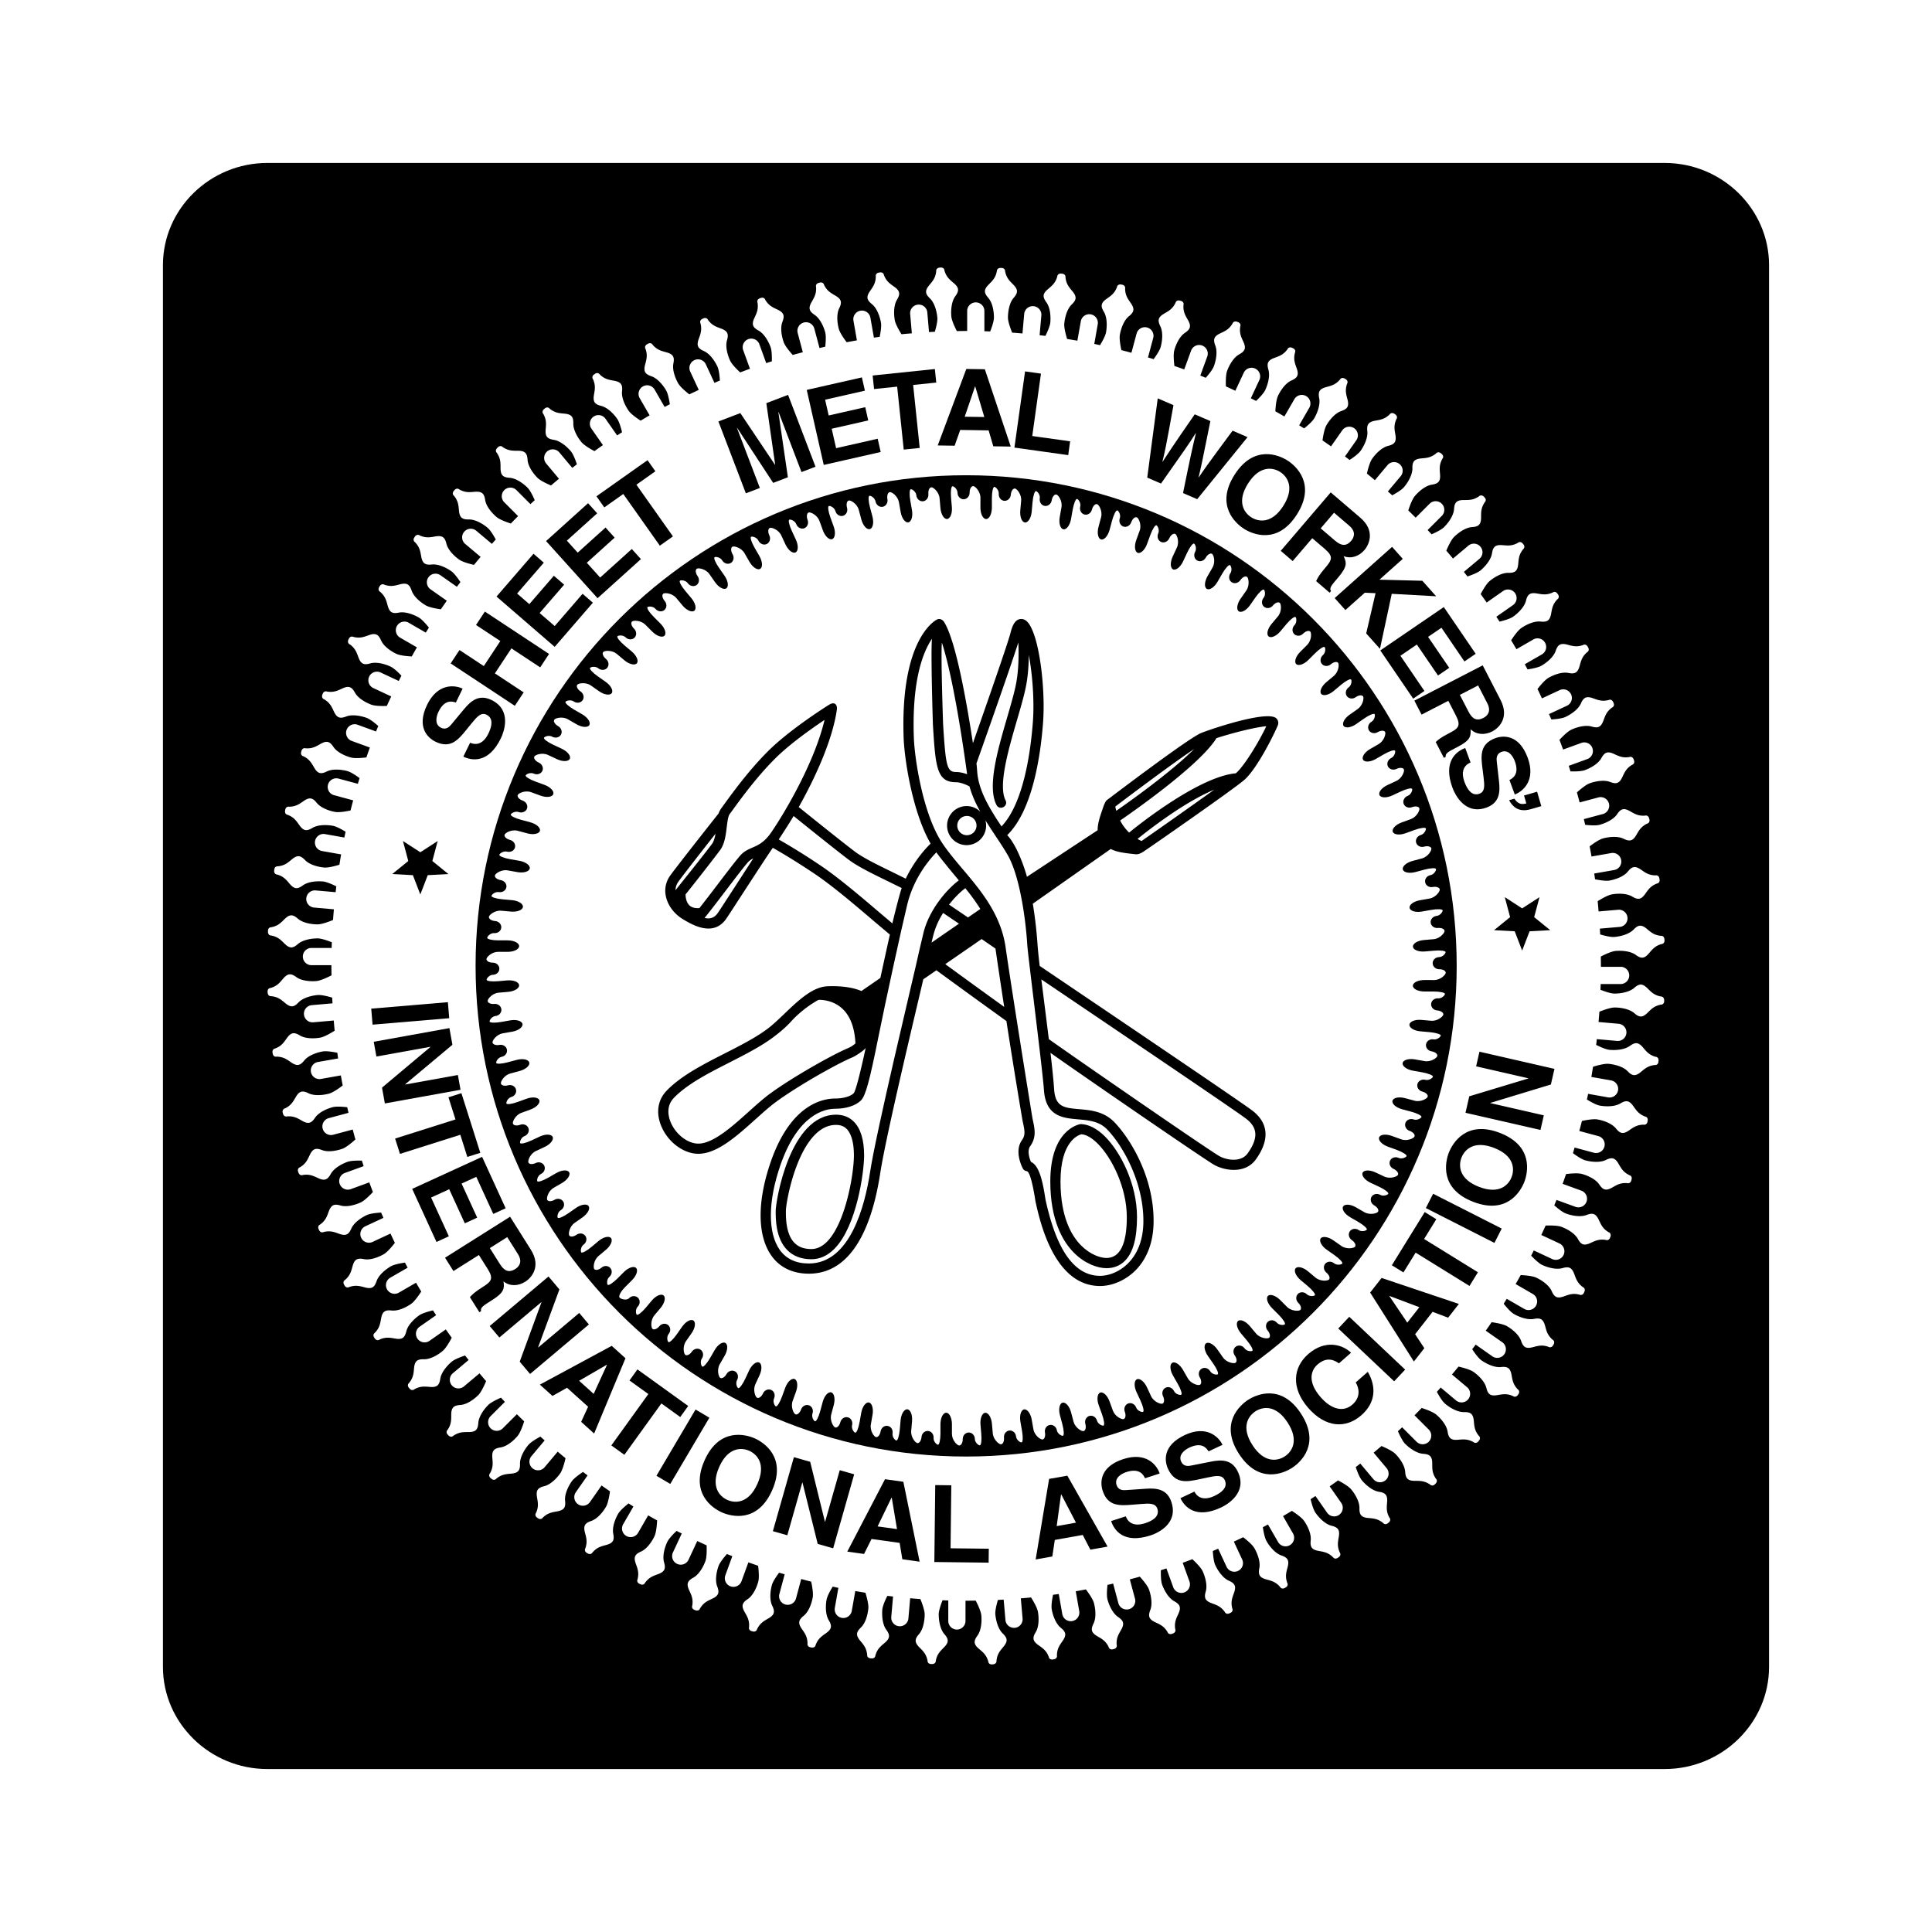
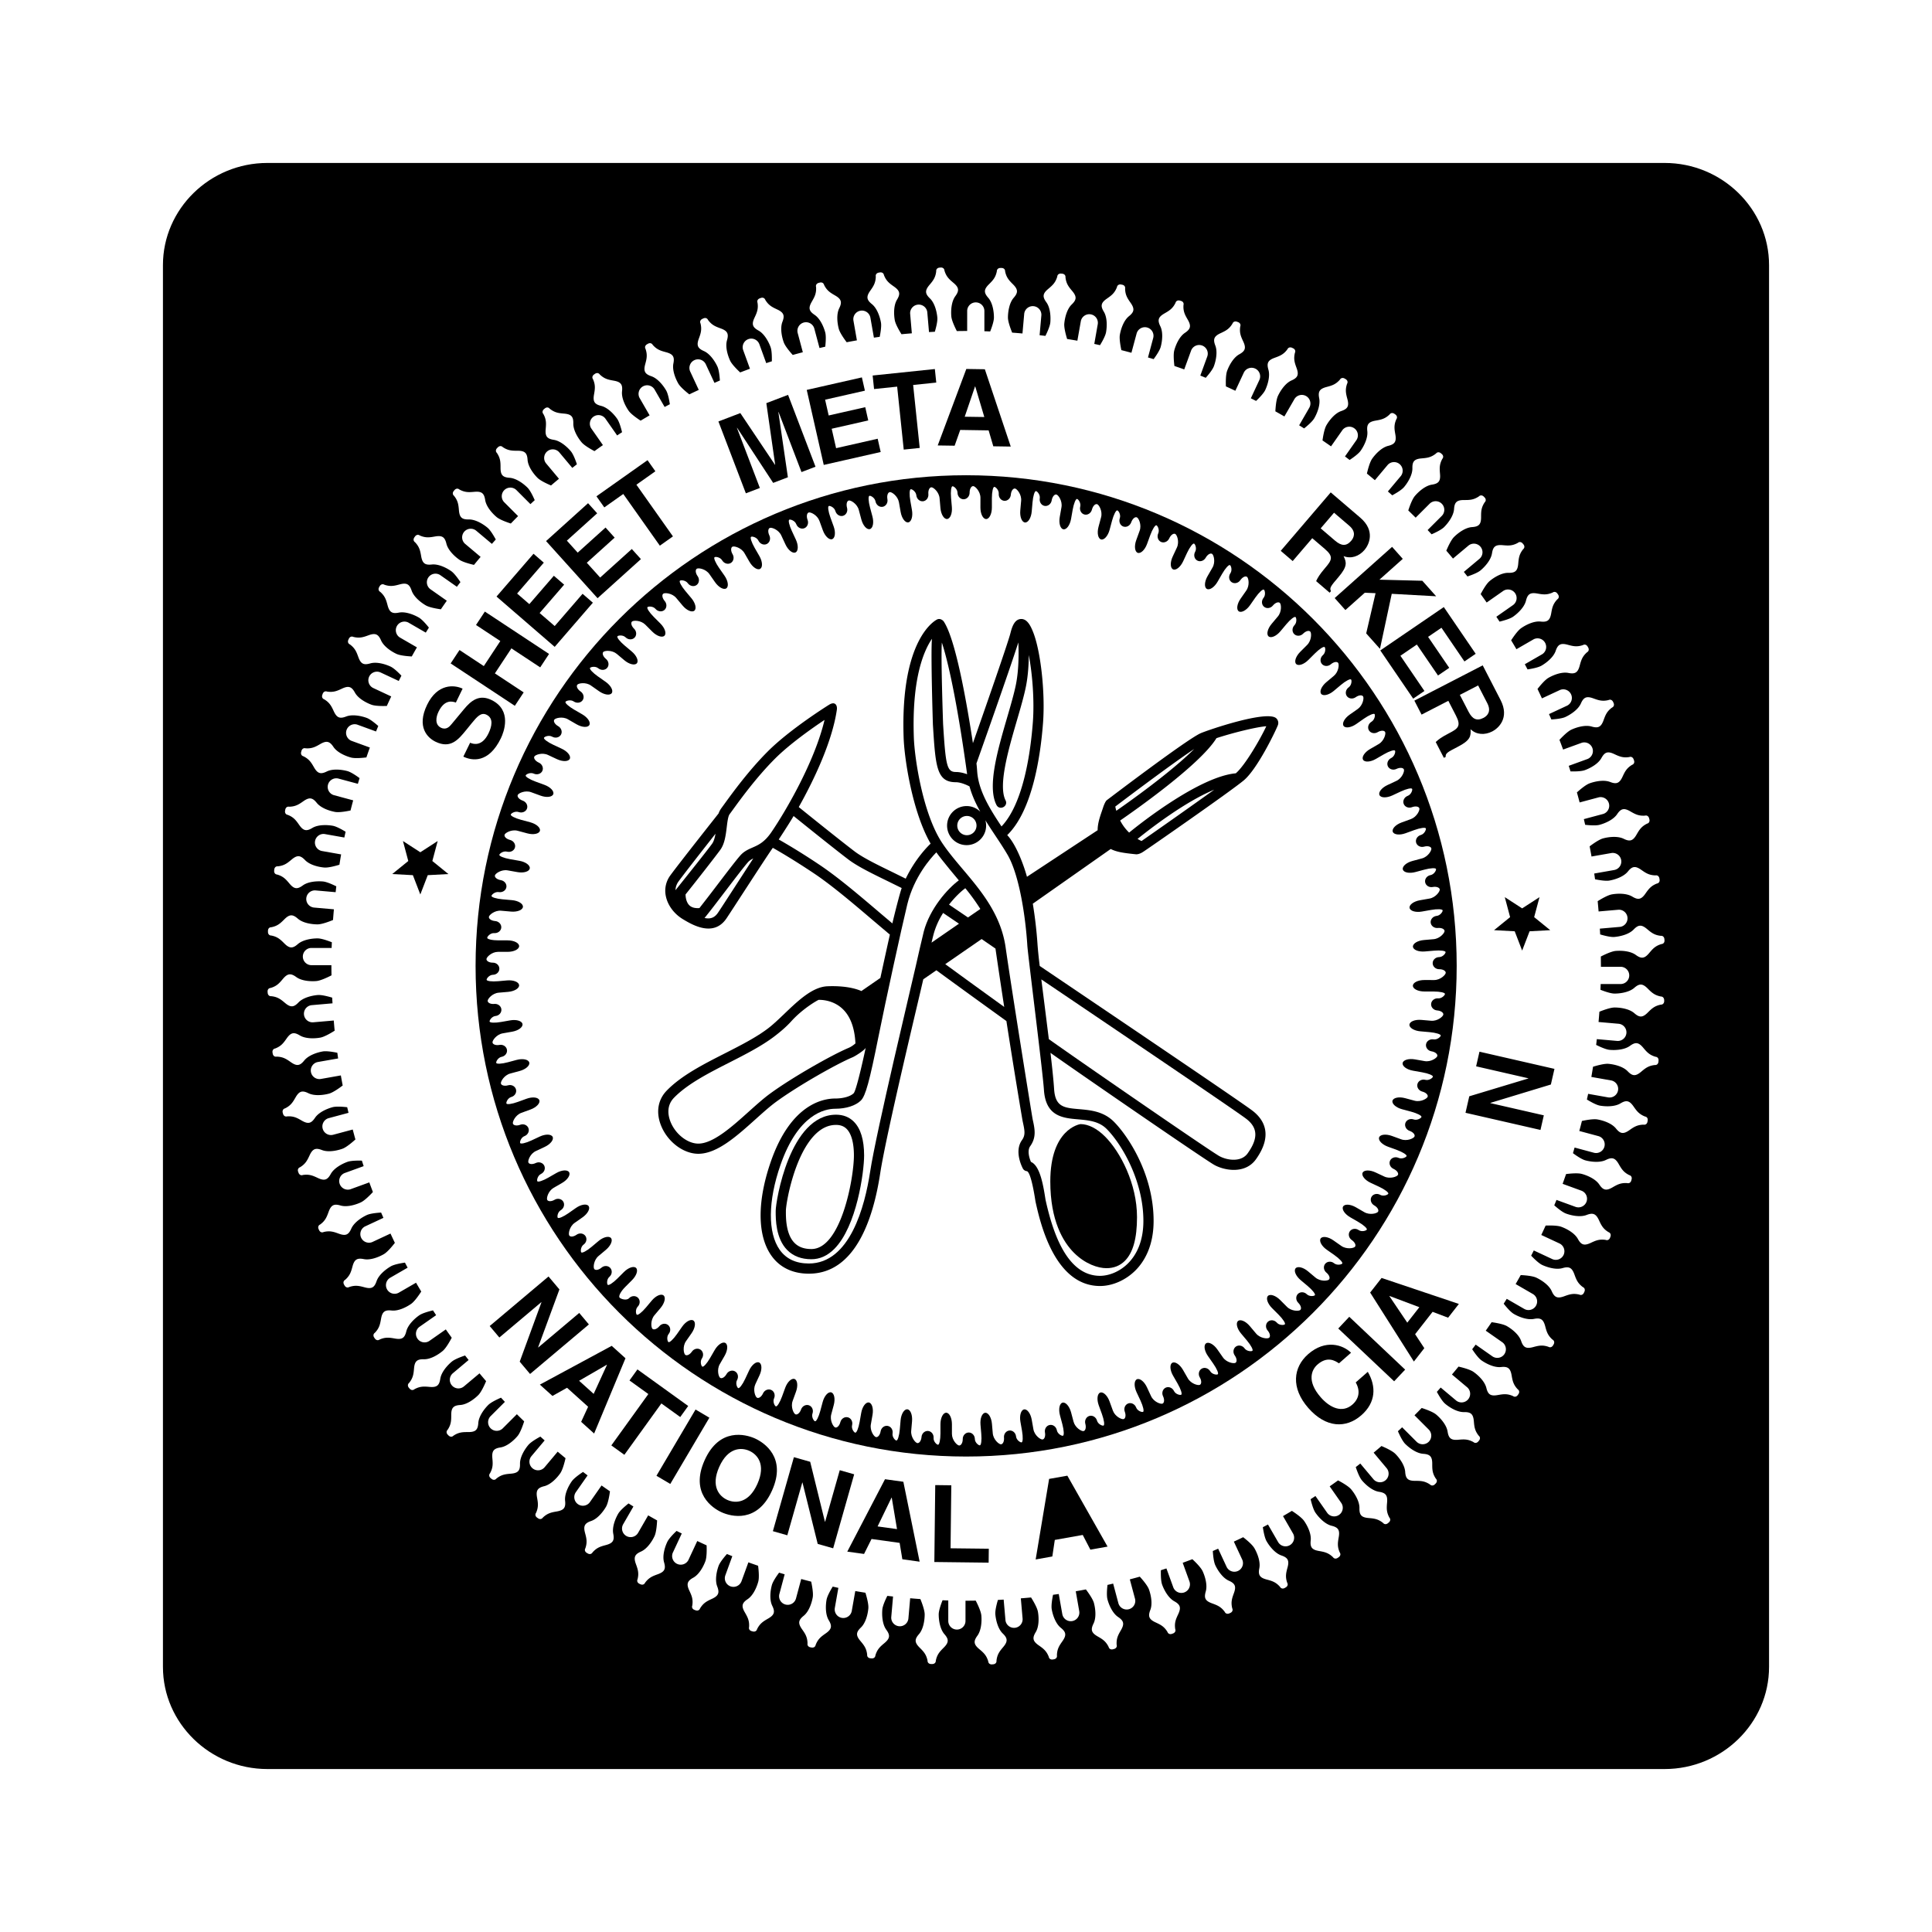
<svg xmlns="http://www.w3.org/2000/svg" width="2500" height="2500" viewBox="0 0 192.756 192.756">
  <g fill-rule="evenodd" clip-rule="evenodd">
    <path fill="#fff" d="M0 0h192.756v192.756H0V0z" />
    <path d="M26.674 16.258h139.408c5.73 0 10.416 4.585 10.416 10.19v139.86c0 5.605-4.686 10.189-10.416 10.189H26.674c-5.729 0-10.417-4.584-10.417-10.189V26.449c.001-5.606 4.688-10.191 10.417-10.191z" />
    <path d="M165.691 99.418c-.637-.129-.924-.416-1.305-.797-.508-.51-.826-.51-1.334-.062-.51.443-1.4.57-1.973.57-.383-.002-1.02-.227-1.4-.379.006-.191.016-.383.021-.576l2.031.002a.86.86 0 0 0 0-1.718h-2.006l-.01-1.026c.338-.174 1.053-.519 1.479-.557.57-.049 1.467 0 2.012.4.547.399.863.371 1.326-.18.348-.413.607-.723 1.23-.905.25-.021.336-.235.297-.44.002-.208-.119-.405-.369-.383-.645-.072-.955-.332-1.367-.68-.551-.462-.867-.435-1.336.053-.469.488-1.346.691-1.914.741-.379.033-1.031-.136-1.424-.253a54.21 54.21 0 0 0-.033-.577l2.023-.177a.86.86 0 0 0-.149-1.711l-1.998.174c-.029-.343-.057-.686-.092-1.027.326-.205 1-.604 1.416-.677.562-.1 1.461-.128 2.039.222.58.351.893.296 1.305-.294.311-.441.543-.773 1.146-1.009.248-.043.314-.264.258-.465-.016-.208-.154-.393-.4-.35-.648-.015-.98-.247-1.422-.557-.59-.413-.902-.358-1.326.168-.424.527-1.279.806-1.842.905-.375.066-1.035-.045-1.436-.127-.027-.192-.053-.383-.082-.574l1.994-.351a.856.856 0 0 0 .695-.994.856.856 0 0 0-.994-.697l-1.965.345a56.705 56.705 0 0 0-.188-1.015c.309-.233.941-.688 1.35-.796.553-.148 1.445-.255 2.051.044.607.298.914.216 1.273-.407.271-.467.473-.817 1.055-1.105.242-.066.289-.291.217-.486-.035-.205-.188-.378-.43-.313-.648.042-.998-.162-1.465-.431-.623-.36-.93-.278-1.307.284-.377.561-1.203.914-1.756 1.062-.365.098-1.023.046-1.434-.001l-.131-.567 1.947-.521a.86.86 0 0 0-.444-1.658l-1.924.514c-.09-.334-.178-.669-.271-1.001.289-.261.873-.761 1.266-.904.537-.196 1.418-.38 2.049-.136.629.245.928.136 1.232-.516.229-.489.398-.856.953-1.192.238-.086.264-.315.174-.503-.053-.201-.219-.36-.455-.274-.643.098-1.008-.073-1.498-.301-.65-.305-.949-.196-1.275.396-.326.592-1.119 1.016-1.658 1.211-.354.128-1.014.134-1.426.124-.059-.186-.117-.371-.178-.556l1.891-.688a.86.86 0 0 0-.586-1.614l-1.867.679c-.119-.325-.24-.648-.363-.97.264-.285.805-.836 1.184-1.013.52-.242 1.379-.502 2.029-.313.648.188.936.054 1.184-.622.184-.507.322-.887.846-1.271.227-.106.234-.336.129-.516-.07-.196-.25-.34-.479-.233-.629.153-1.01.014-1.518-.17-.676-.247-.963-.112-1.236.506s-1.027 1.109-1.547 1.351c-.34.159-.992.222-1.402.248-.076-.18-.156-.358-.234-.537l1.826-.85a.86.86 0 0 0-.725-1.557l-1.805.84c-.146-.313-.291-.626-.443-.937.238-.307.729-.902 1.092-1.111.494-.287 1.33-.621 1.992-.489.664.131.939-.028 1.125-.722.141-.521.246-.912.732-1.34.219-.125.205-.356.084-.525-.086-.189-.279-.317-.496-.191-.615.208-1.006.103-1.527-.038-.693-.186-.971-.027-1.188.612-.219.64-.926 1.195-1.422 1.481-.328.188-.979.309-1.385.37-.092-.171-.18-.345-.273-.516l1.746-1.006a.86.86 0 0 0-.858-1.487l-1.725.994c-.172-.298-.35-.594-.527-.89.211-.324.65-.966.994-1.207.469-.328 1.271-.734 1.943-.662.672.074.934-.109 1.059-.817.094-.532.164-.931.611-1.399.207-.144.172-.372.037-.53-.102-.181-.305-.291-.51-.146-.594.26-.992.189-1.523.096-.709-.125-.969.057-1.131.713s-.818 1.271-1.287 1.6c-.311.217-.951.394-1.35.49-.105-.163-.213-.324-.32-.486l1.656-1.159a.86.86 0 0 0 .213-1.196.86.86 0 0 0-1.197-.211l-1.637 1.145a67.723 67.723 0 0 0-.598-.84c.18-.339.562-1.022.887-1.294.438-.367 1.203-.842 1.879-.828.676.016.918-.189.982-.906.047-.537.082-.94.488-1.447.191-.162.139-.386-.01-.532-.117-.171-.33-.264-.521-.102-.568.311-.973.275-1.51.228-.717-.062-.961.142-1.064.81s-.705 1.338-1.143 1.705c-.291.244-.916.477-1.307.607-.119-.152-.238-.305-.359-.457l1.553-1.3a.858.858 0 1 0-1.104-1.315l-1.533 1.286c-.221-.264-.441-.528-.666-.788.148-.354.471-1.067.77-1.366.406-.403 1.125-.943 1.801-.987.674-.045.898-.27.898-.989 0-.54 0-.944.361-1.484.178-.177.104-.396-.057-.529-.133-.161-.35-.233-.529-.056-.539.359-.943.359-1.482.359-.719 0-.945.224-.99.899s-.586 1.394-.99 1.798c-.27.269-.875.558-1.252.721-.131-.142-.262-.284-.395-.424l1.434-1.432a.859.859 0 0 0-1.213-1.215l-1.414 1.413c-.244-.242-.49-.481-.736-.721.117-.364.379-1.107.65-1.432.369-.438 1.039-1.039 1.707-1.142.668-.104.871-.347.809-1.063-.045-.538-.08-.941.23-1.51.162-.192.07-.404-.102-.522-.145-.148-.369-.202-.531-.01-.506.405-.908.44-1.447.487-.717.062-.92.306-.906.981.012.676-.463 1.44-.83 1.877-.244.291-.82.629-1.182.825-.143-.13-.289-.257-.434-.385l1.303-1.552a.86.86 0 0 0-1.315-1.105l-1.285 1.532a99.118 99.118 0 0 0-.795-.659c.086-.375.279-1.133.521-1.479.33-.469.945-1.125 1.602-1.286s.838-.421.715-1.13c-.094-.532-.164-.93.096-1.524.145-.206.035-.408-.145-.511-.16-.135-.387-.169-.531.037-.469.448-.867.518-1.4.611-.707.124-.891.385-.818 1.057.074.672-.334 1.475-.662 1.943-.217.311-.76.698-1.104.924-.154-.117-.307-.236-.463-.352l1.16-1.654a.86.86 0 0 0-1.406-.986l-1.145 1.633a61.267 61.267 0 0 0-.85-.589c.051-.384.18-1.149.389-1.513.287-.495.842-1.203 1.482-1.42.639-.217.799-.493.613-1.188-.139-.521-.244-.912-.035-1.527.125-.217-.002-.41-.191-.497-.17-.121-.398-.135-.525.083-.428.487-.818.592-1.34.731-.695.186-.854.461-.723 1.125.131.663-.205 1.498-.492 1.993-.189.327-.691.757-1.014 1.013-.164-.104-.33-.207-.494-.309l1.008-1.746a.858.858 0 1 0-1.486-.859l-.996 1.721a52.378 52.378 0 0 0-.9-.511c.02-.388.08-1.157.258-1.537.242-.518.734-1.272 1.352-1.544.619-.272.754-.561.508-1.237-.184-.508-.322-.888-.168-1.518.105-.228-.037-.409-.234-.479-.178-.106-.408-.099-.516.128-.383.522-.764.661-1.271.845-.676.246-.811.534-.623 1.184.189.649-.072 1.51-.314 2.028-.158.339-.617.808-.916 1.091-.174-.089-.35-.175-.523-.263l.85-1.822a.858.858 0 1 0-1.555-.727l-.84 1.799c-.314-.147-.627-.294-.943-.437-.016-.391-.021-1.154.121-1.544.197-.538.621-1.331 1.213-1.656.594-.326.701-.625.398-1.277-.229-.489-.398-.856-.301-1.497.086-.237-.072-.404-.273-.457-.188-.089-.416-.063-.504.173-.336.554-.703.725-1.193.953-.65.304-.76.602-.516 1.233.242.63.059 1.51-.139 2.048-.127.352-.543.857-.816 1.167-.18-.074-.361-.15-.543-.222l.688-1.884a.859.859 0 1 0-1.614-.588l-.678 1.859c-.324-.12-.652-.231-.98-.345-.047-.388-.121-1.148-.014-1.55.148-.553.502-1.379 1.064-1.755.562-.376.645-.684.285-1.307-.27-.467-.473-.818-.43-1.465.066-.243-.107-.396-.312-.43-.195-.073-.42-.027-.486.216-.287.582-.639.784-1.105 1.053-.623.359-.705.667-.408 1.274.299.606.191 1.499.041 2.052-.096.36-.463.898-.707 1.23-.188-.058-.377-.112-.564-.167l.52-1.939a.857.857 0 1 0-1.656-.445l-.516 1.916c-.334-.09-.67-.179-1.004-.263-.082-.382-.223-1.134-.148-1.544.098-.563.379-1.418.906-1.842.527-.423.582-.736.17-1.326-.309-.442-.541-.774-.555-1.422.043-.248-.143-.385-.35-.402-.201-.055-.422.011-.465.258-.236.604-.568.836-1.01 1.145-.59.412-.645.726-.295 1.304.348.579.32 1.477.219 2.041-.064.37-.387.941-.602 1.292-.191-.041-.381-.085-.572-.125l.348-1.976a.858.858 0 0 0-1.689-.3l-.346 1.955c-.34-.06-.682-.115-1.023-.169-.113-.371-.32-1.114-.283-1.53.051-.57.256-1.446.742-1.914.488-.468.518-.785.055-1.336-.348-.414-.605-.724-.678-1.369.023-.25-.174-.371-.381-.369-.205-.038-.42.046-.441.297-.184.622-.494.882-.906 1.229-.553.462-.58.779-.182 1.325.4.545.447 1.443.398 2.014-.033.375-.307.974-.49 1.342-.193-.023-.387-.043-.58-.066l.178-2.01a.86.86 0 0 0-1.711-.151l-.176 1.987c-.342-.03-.686-.06-1.029-.084-.146-.358-.42-1.085-.42-1.505.002-.572.129-1.463.574-1.971.445-.509.445-.827-.062-1.336-.381-.382-.668-.668-.795-1.304.002-.251-.205-.354-.412-.335-.207-.02-.412.083-.414.334-.127.636-.414.922-.795 1.303-.51.508-.51.827-.064 1.335s.572 1.399.57 1.972c0 .379-.223 1.007-.373 1.389-.193-.007-.387-.017-.58-.022v-2.019a.858.858 0 1 0-1.716-.001l-.001 1.994c-.345 0-.688.005-1.032.01-.176-.343-.514-1.046-.55-1.467-.05-.57 0-1.468.4-2.014.399-.545.372-.862-.179-1.324-.413-.348-.723-.608-.905-1.23-.021-.25-.235-.335-.44-.297-.209-.002-.405.119-.383.369-.072.645-.332.955-.68 1.368-.462.551-.435.868.052 1.336.487.469.691 1.344.741 1.915.033.375-.133 1.017-.25 1.412-.195.009-.388.021-.582.033l-.174-2.011a.86.86 0 0 0-1.71.149l.171 1.985c-.344.029-.689.057-1.033.091-.206-.33-.597-.993-.669-1.404-.1-.563-.128-1.462.222-2.041.351-.578.295-.891-.294-1.305-.441-.31-.772-.542-1.008-1.146-.043-.248-.265-.313-.465-.258-.208.016-.393.153-.349.4-.016.648-.248.98-.558 1.422-.413.589-.358.902.168 1.326s.806 1.279.905 1.843c.065.37-.043 1.02-.125 1.423l-.579.081-.348-1.981a.858.858 0 1 0-1.69.297l.343 1.954c-.342.059-.682.123-1.021.188-.234-.311-.68-.935-.787-1.337-.148-.553-.255-1.446.043-2.052.299-.606.217-.914-.406-1.274-.467-.27-.817-.473-1.104-1.054-.065-.243-.29-.29-.486-.217-.205.034-.377.187-.312.43.041.647-.162.998-.431 1.465-.36.623-.278.93.283 1.307s.914 1.204 1.062 1.757c.096.36.046 1.01 0 1.42-.191.043-.382.088-.572.133l-.518-1.937a.857.857 0 1 0-1.658.443l.511 1.913c-.336.089-.673.178-1.007.272-.263-.292-.753-.867-.894-1.255-.195-.538-.379-1.418-.135-2.049.245-.63.136-.929-.516-1.233-.488-.229-.854-.399-1.191-.954-.086-.236-.315-.263-.503-.174-.202.053-.36.22-.274.456.098.641-.073 1.008-.302 1.497-.305.651-.196.95.396 1.276.591.326 1.015 1.12 1.21 1.658.126.35.134 1 .124 1.412-.187.06-.374.12-.56.182l-.683-1.881a.858.858 0 1 0-1.614.586l.674 1.856c-.326.119-.651.242-.976.366-.287-.267-.827-.799-1.002-1.175-.241-.519-.502-1.38-.313-2.029s.055-.938-.621-1.184c-.507-.185-.888-.324-1.271-.847-.105-.228-.335-.234-.515-.128-.197.069-.34.25-.234.478.153.63.015 1.011-.17 1.517-.247.676-.112.964.506 1.237.618.274 1.109 1.027 1.35 1.546.157.336.22.98.247 1.392-.182.077-.361.157-.542.235l-.845-1.815a.859.859 0 1 0-1.556.724l.835 1.793c-.315.147-.63.294-.943.445-.309-.241-.893-.725-1.1-1.083-.285-.496-.62-1.331-.489-1.994.132-.663-.027-.938-.721-1.125-.521-.141-.912-.245-1.339-.733-.124-.22-.354-.206-.524-.086-.19.086-.316.279-.191.496.207.615.103 1.006-.038 1.526-.186.695-.027.971.612 1.189s1.194.926 1.48 1.421c.186.324.306.965.368 1.373-.173.092-.348.182-.52.274l-1-1.735a.858.858 0 0 0-1.487.857l.988 1.714c-.301.174-.598.352-.896.529-.327-.212-.957-.645-1.195-.986-.327-.469-.733-1.271-.66-1.944.073-.672-.108-.932-.817-1.058-.531-.094-.93-.165-1.398-.613-.145-.206-.372-.172-.53-.037-.182.103-.291.305-.147.511.26.594.189.993.096 1.523-.126.709.057.969.713 1.131.656.162 1.27.819 1.598 1.288.214.307.39.937.487 1.338-.165.106-.327.215-.49.322l-1.151-1.647a.858.858 0 1 0-1.406.983l1.138 1.628c-.284.198-.565.398-.844.601-.345-.182-1.014-.561-1.283-.881-.368-.438-.841-1.202-.827-1.878.014-.676-.19-.919-.906-.983-.537-.047-.94-.083-1.446-.489-.161-.192-.385-.139-.532.01-.171.117-.263.329-.102.521.311.569.275.972.229 1.51-.063.716.141.96.809 1.064.667.104 1.336.704 1.704 1.143.241.288.472.904.603 1.295-.154.12-.308.24-.46.361l-1.292-1.543a.858.858 0 0 0-1.316 1.103l1.277 1.525c-.265.222-.53.443-.792.669-.358-.151-1.057-.47-1.353-.765-.404-.405-.943-1.125-.987-1.8-.044-.674-.27-.899-.988-.899-.54-.001-.944-.001-1.483-.361-.178-.177-.396-.104-.528.056-.161.133-.234.351-.057.529.359.54.359.944.359 1.484 0 .719.224.944.898.99s1.394.585 1.798.99c.266.267.551.864.714 1.241-.143.132-.286.264-.427.397l-1.423-1.425a.859.859 0 0 0-1.214 1.213l1.404 1.406c-.244.244-.484.492-.725.74-.368-.119-1.098-.377-1.418-.646-.438-.368-1.038-1.038-1.141-1.707-.104-.668-.346-.872-1.063-.811-.538.046-.94.082-1.509-.23-.192-.162-.404-.07-.521.102-.149.146-.203.37-.011.531.405.506.44.91.487 1.447.062.716.305.921.981.908s1.439.462 1.877.83c.288.242.621.808.818 1.17-.131.144-.259.292-.388.437l-1.542-1.295a.858.858 0 1 0-1.104 1.313l1.521 1.28c-.222.264-.444.53-.662.798-.379-.087-1.124-.28-1.466-.52-.469-.328-1.125-.944-1.285-1.6s-.421-.839-1.129-.715c-.531.094-.93.164-1.523-.097-.206-.145-.408-.035-.511.146-.136.158-.169.386.037.53.447.469.518.868.61 1.399.125.708.385.891 1.057.819.672-.073 1.474.334 1.942.663.307.215.689.75.917 1.093-.118.155-.238.31-.354.466l-1.644-1.152a.858.858 0 0 0-.986 1.405l1.623 1.139c-.199.284-.397.568-.592.855-.387-.055-1.14-.181-1.499-.389-.495-.287-1.202-.843-1.419-1.482-.218-.641-.493-.799-1.188-.613-.521.139-.912.244-1.525.035-.218-.125-.41.001-.497.19-.121.17-.135.399.083.525.486.429.591.819.73 1.341.186.695.46.854 1.124.724s1.498.205 1.993.492c.323.187.748.682 1.004 1.004l-.311.499-1.735-1.003a.859.859 0 0 0-.86 1.485l1.711.99c-.175.301-.345.603-.515.907-.391-.021-1.148-.082-1.523-.256-.519-.243-1.271-.734-1.543-1.353s-.561-.753-1.237-.508c-.507.185-.887.323-1.517.168-.228-.106-.408.037-.478.233-.105.18-.1.41.128.516.521.384.66.765.844 1.271.246.677.534.811 1.183.623.649-.188 1.509.074 2.027.316.337.156.798.607 1.083.907l-.265.527-1.811-.846a.857.857 0 1 0-.726 1.555l1.787.836c-.148.316-.296.631-.439.949-.394.014-1.145.019-1.53-.123-.538-.196-1.33-.621-1.655-1.213-.326-.593-.625-.702-1.277-.398-.488.228-.855.398-1.496.3-.236-.086-.404.072-.457.273-.089.188-.063.417.173.503.554.337.725.704.952 1.193.304.652.603.761 1.233.517.63-.243 1.51-.057 2.047.139.348.127.847.536 1.156.808-.074.183-.15.364-.223.547l-1.872-.683a.859.859 0 0 0-.589 1.612l1.846.674c-.12.327-.233.657-.347.986-.392.048-1.139.118-1.536.011-.553-.148-1.379-.502-1.754-1.064-.376-.562-.683-.644-1.306-.285-.468.27-.818.471-1.465.429-.243-.065-.395.107-.43.312-.073.195-.027.421.216.486.581.289.783.639 1.052 1.106.359.624.666.706 1.272.408s1.499-.189 2.052-.041c.356.096.886.457 1.219.702-.058.188-.112.379-.169.568l-1.926-.518a.858.858 0 1 0-.446 1.657l1.903.512c-.091.336-.18.672-.264 1.011-.386.082-1.126.217-1.53.146-.564-.1-1.417-.381-1.841-.907-.423-.527-.736-.583-1.325-.17-.442.309-.774.541-1.422.555-.248-.043-.384.141-.401.349-.056.201.01.421.257.465.604.236.835.568 1.145 1.011.412.589.725.645 1.303.295.579-.35 1.477-.319 2.041-.22.365.065.929.381 1.281.596-.042.193-.086.384-.125.577l-1.963-.348a.859.859 0 0 0-.3 1.69l1.941.344c-.061.341-.115.685-.17 1.029-.375.115-1.106.316-1.518.279-.57-.05-1.445-.255-1.913-.744-.468-.487-.784-.516-1.335-.054-.414.347-.724.606-1.368.677-.25-.022-.371.174-.37.382-.038.205.046.419.297.441.622.183.882.493 1.228.906.462.552.778.58 1.324.181s1.443-.447 2.014-.397c.37.033.961.301 1.33.484-.024.194-.044.39-.066.585l-1.997-.176a.857.857 0 1 0-.151 1.71l1.974.174c-.032.355-.062.711-.087 1.067-.342.141-1.107.435-1.542.435-.572 0-1.463-.127-1.972-.573-.509-.445-.827-.445-1.336.064-.382.382-.668.668-1.304.795-.251 0-.354.207-.335.414-.02.207.083.414.335.414.636.127.922.414 1.304.795.509.509.827.509 1.336.063.509-.445 1.399-.573 1.972-.573.391 0 1.047.237 1.425.387-.007.189-.017.377-.021.567h-2.055a.86.86 0 0 0 0 1.718h2.03c0 .339.006.676.011 1.014-.327.17-1.067.531-1.503.57-.57.049-1.469 0-2.014-.4-.546-.398-.863-.369-1.326.18-.347.414-.607.727-1.229.908-.251.021-.335.236-.298.441-.001.209.119.404.37.383.645.07.955.33 1.369.678.551.463.868.436 1.336-.053s1.344-.693 1.915-.742c.386-.033 1.056.143 1.448.26.009.189.022.379.033.568l-2.048.18a.859.859 0 1 0 .15 1.711l2.022-.176c.028.338.056.678.09 1.014-.316.201-1.012.619-1.437.693-.564.1-1.463.129-2.041-.221-.579-.352-.892-.295-1.305.293-.31.443-.542.775-1.146 1.01-.248.045-.313.266-.258.465.017.209.153.395.401.35.648.016.98.248 1.422.557.59.414.903.359 1.327-.168s1.279-.807 1.843-.906c.382-.068 1.062.049 1.461.131.026.189.051.379.079.566l-2.017.355a.858.858 0 1 0 .299 1.691l1.989-.352c.059.336.122.672.185 1.004-.298.229-.953.703-1.369.814-.553.148-1.447.256-2.053-.043-.607-.299-.914-.217-1.274.406-.27.469-.472.82-1.054 1.105-.243.066-.289.293-.216.488.035.205.188.377.43.312.647-.043.998.16 1.465.43.624.359.931.277 1.307-.285.376-.561 1.204-.914 1.756-1.062.372-.098 1.051-.045 1.458.004.042.186.087.373.131.559l-1.972.529a.858.858 0 1 0 .445 1.658l1.947-.521c.088.332.175.662.268.99-.281.256-.884.775-1.284.924-.539.195-1.419.379-2.05.135s-.929-.135-1.233.516c-.229.49-.399.857-.953 1.195-.236.086-.263.314-.173.502.052.201.219.361.455.273.642-.096 1.008.074 1.497.303.653.305.952.195 1.277-.398.326-.592 1.12-1.016 1.658-1.211.361-.133 1.042-.137 1.451-.125.059.182.117.365.178.549l-1.915.695a.86.86 0 0 0 .588 1.614l1.89-.688c.117.322.238.643.36.961-.257.277-.814.85-1.202 1.031-.519.242-1.379.504-2.029.314s-.938-.055-1.185.623c-.185.508-.323.889-.846 1.271-.228.105-.234.336-.128.516.07.197.25.34.478.234.63-.152 1.011-.016 1.519.17.676.246.964.113 1.237-.508.273-.617 1.027-1.111 1.545-1.352.347-.162 1.021-.225 1.43-.25.075.176.154.352.23.529l-1.848.861a.86.86 0 0 0 .725 1.557l1.827-.852c.144.311.289.619.437.928-.231.299-.735.918-1.106 1.131-.496.287-1.331.623-1.994.49-.663-.129-.938.029-1.125.725-.14.521-.245.912-.732 1.34-.218.127-.204.355-.083.527.087.188.279.314.497.189.615-.207 1.006-.104 1.527.035.696.188.971.029 1.189-.611.218-.641.926-1.195 1.421-1.482.334-.193 1.006-.314 1.411-.373.089.168.177.338.268.506l-1.766 1.02a.86.86 0 0 0 .859 1.488l1.746-1.008c.17.295.345.586.52.879-.204.318-.656.984-1.008 1.23-.469.328-1.271.736-1.943.664-.673-.074-.933.107-1.058.818-.094.531-.164.93-.612 1.398-.206.145-.172.371-.037.531.103.182.305.291.511.145.594-.26.993-.188 1.524-.096.709.127.969-.057 1.131-.713.162-.658.818-1.273 1.288-1.602.316-.221.977-.4 1.375-.494l.314.479-1.677 1.172a.86.86 0 0 0 .985 1.408l1.657-1.16c.195.279.392.555.591.83-.173.33-.567 1.039-.899 1.318-.439.367-1.202.844-1.879.83-.676-.016-.919.189-.982.906-.047.539-.082.941-.487 1.447-.193.162-.14.387.009.531.118.172.329.264.522.104.569-.312.972-.277 1.51-.23.717.064.961-.141 1.064-.811.104-.668.704-1.336 1.143-1.705.297-.25.943-.488 1.331-.617.117.15.235.301.353.449l-1.569 1.318a.857.857 0 0 0-.106 1.209.856.856 0 0 0 1.209.107l1.552-1.303c.219.26.437.521.659.779-.145.346-.475 1.086-.781 1.391-.405.404-1.125.943-1.799.988s-.899.271-.899.99c0 .541 0 .945-.36 1.484-.178.178-.105.396.056.529.133.162.352.234.529.057.54-.359.945-.359 1.485-.359.72 0 .945-.225.99-.9.044-.674.585-1.395.989-1.799.275-.275.901-.57 1.276-.732l.388.418-1.45 1.449a.86.86 0 0 0 1.215 1.215l1.431-1.432c.24.24.484.477.727.713-.113.355-.378 1.127-.657 1.459-.369.438-1.039 1.039-1.707 1.143-.668.102-.873.348-.81 1.064.047.537.082.939-.229 1.508-.162.195-.07.406.102.523.146.148.37.203.532.01.506-.406.909-.441 1.447-.488.716-.062.921-.305.907-.98-.014-.678.461-1.441.829-1.881.249-.297.844-.645 1.203-.838.142.129.285.254.427.381l-1.318 1.57a.858.858 0 0 0 .106 1.209.855.855 0 0 0 1.209-.104l1.303-1.553c.26.219.521.436.784.652-.083.363-.279 1.15-.528 1.506-.328.469-.943 1.125-1.6 1.287-.657.16-.839.422-.714 1.131.094.531.164.93-.097 1.523-.144.207-.034.408.147.512.159.135.386.17.531-.037.469-.447.868-.52 1.399-.611.709-.125.892-.387.819-1.059-.073-.672.333-1.475.662-1.943.222-.316.783-.713 1.125-.938.152.113.303.23.456.344l-1.172 1.676a.858.858 0 0 0 1.406.986l1.159-1.656c.278.195.558.391.84.584-.05.373-.178 1.166-.393 1.537-.287.496-.843 1.205-1.483 1.422-.64.219-.799.494-.612 1.189.139.521.244.912.036 1.527-.126.217.001.408.191.496.169.121.399.135.525-.082.429-.488.819-.592 1.341-.732.695-.188.854-.461.723-1.125-.131-.664.204-1.498.49-1.994.193-.334.713-.775 1.035-1.031.162.104.324.205.486.307l-1.021 1.768a.858.858 0 1 0 1.488.858l1.006-1.742c.295.17.593.338.891.504-.018.379-.076 1.176-.257 1.564-.242.518-.734 1.273-1.353 1.545-.619.273-.753.561-.507 1.238.184.506.323.889.169 1.518-.106.229.037.408.233.479.18.105.409.1.516-.129.384-.521.764-.662 1.272-.846.676-.246.811-.535.622-1.184s.072-1.512.315-2.029c.162-.346.635-.828.934-1.109.171.088.344.172.516.258l-.86 1.846a.86.86 0 1 0 1.556.727l.85-1.822c.31.146.621.291.933.432.015.383.025 1.172-.12 1.572-.196.537-.62 1.33-1.213 1.656-.592.326-.701.625-.397 1.277.228.49.399.857.301 1.498-.086.236.073.402.274.455.188.09.417.064.503-.172.337-.555.704-.727 1.193-.953.652-.305.761-.604.517-1.234-.244-.631-.059-1.512.137-2.049.131-.359.561-.879.833-1.186.178.072.356.146.535.217l-.694 1.908a.858.858 0 0 0 1.613.588l.686-1.883c.322.119.646.23.97.342.048.379.127 1.166.017 1.576-.148.553-.501 1.381-1.064 1.758-.562.375-.644.684-.284 1.305.27.469.472.818.43 1.467-.065.242.107.396.313.43.195.074.421.027.486-.215.288-.582.638-.783 1.105-1.055.624-.359.706-.666.408-1.273s-.191-1.5-.042-2.053c.098-.369.479-.922.724-1.252.185.057.37.109.555.166l-.526 1.963a.857.857 0 0 0 .607 1.051.857.857 0 0 0 1.051-.607l.521-1.939c.331.09.662.178.994.262.081.371.229 1.15.155 1.568-.1.564-.38 1.42-.906 1.842-.527.426-.582.738-.17 1.328.31.441.542.773.556 1.422-.043.248.142.385.349.402.201.055.422-.01.465-.258.236-.604.568-.836 1.01-1.146.589-.412.645-.727.295-1.305-.35-.578-.321-1.479-.221-2.041.066-.377.401-.965.616-1.316.188.041.374.086.563.125l-.353 2a.858.858 0 1 0 1.691.297l.349-1.979c.336.059.674.115 1.012.168.112.361.33 1.131.292 1.557-.05.57-.254 1.445-.743 1.914-.488.469-.516.785-.053 1.336.347.414.607.725.678 1.369-.022.25.174.371.383.369.205.037.419-.047.44-.297.183-.623.493-.883.907-1.23.551-.463.579-.779.18-1.324s-.448-1.443-.398-2.014c.033-.383.316-1.002.5-1.367.19.023.381.043.571.064l-.178 2.035a.857.857 0 1 0 1.71.151l.176-2.012c.339.029.679.059 1.019.082.143.35.429 1.1.429 1.531 0 .572-.128 1.463-.573 1.973-.445.508-.445.824.064 1.334.381.381.667.668.794 1.305 0 .252.206.354.414.336.207.02.413-.084.413-.336.128-.637.415-.922.796-1.305.509-.508.509-.826.064-1.334-.445-.51-.572-1.4-.572-1.973 0-.389.232-1.033.383-1.414l.571.023v2.043a.858.858 0 0 0 1.717 0l.001-2.018c.341 0 .68-.006 1.02-.01.172.33.525 1.059.562 1.49.051.568 0 1.469-.398 2.014s-.371.863.18 1.324c.412.348.723.607.904 1.23.021.25.236.336.441.297.209.002.404-.117.383-.369.072-.645.332-.953.68-1.367.461-.551.434-.869-.053-1.338-.488-.467-.691-1.344-.742-1.914-.033-.383.139-1.043.256-1.436.191-.01.383-.021.574-.033l.178 2.035a.858.858 0 1 0 1.711-.151l-.176-2.01c.34-.027.682-.055 1.021-.088.203.32.609 1.004.684 1.424.1.564.129 1.465-.223 2.043-.35.578-.293.893.295 1.305.441.309.773.541 1.01 1.146.043.248.264.312.465.258.207-.018.393-.154.35-.4.014-.65.246-.98.557-1.424.412-.59.357-.902-.17-1.326-.525-.424-.807-1.279-.904-1.842-.068-.379.047-1.049.129-1.451.189-.025.381-.051.57-.078l.354 2.004a.857.857 0 1 0 1.689-.297l-.346-1.979a59.58 59.58 0 0 0 1.01-.186c.229.303.693.947.803 1.357.148.555.256 1.447-.043 2.055-.299.605-.217.914.406 1.273.469.27.818.473 1.105 1.055.066.242.291.289.486.215.205-.033.379-.186.312-.43-.041-.648.162-.998.432-1.465.359-.623.277-.93-.283-1.307-.562-.377-.916-1.203-1.064-1.758-.098-.367-.045-1.035.002-1.445.189-.041.377-.086.564-.131l.523 1.959a.859.859 0 0 0 1.66-.442l-.52-1.938c.334-.088.666-.176.996-.27.26.285.77.879.914 1.275.195.539.379 1.418.135 2.049s-.135.93.516 1.234c.49.229.857.398 1.193.953.086.236.314.262.504.174.201-.053.359-.221.273-.457-.098-.639.074-1.008.303-1.496.303-.652.193-.951-.396-1.277-.594-.326-1.018-1.119-1.213-1.658-.131-.357-.135-1.027-.125-1.438.184-.061.369-.119.553-.18l.691 1.904a.859.859 0 0 0 1.614-.586l-.682-1.881c.322-.117.643-.238.965-.359.281.26.842.809 1.021 1.191.242.52.502 1.379.314 2.031-.189.648-.055.936.621 1.182.506.186.887.322 1.271.848.105.227.336.232.516.127.197-.068.34-.248.234-.479-.154-.629-.016-1.01.168-1.516.248-.678.113-.965-.506-1.238-.617-.273-1.109-1.027-1.352-1.547-.16-.344-.223-1.006-.248-1.416.18-.076.355-.156.533-.232l.855 1.838a.86.86 0 0 0 1.557-.727l-.846-1.816c.311-.145.623-.289.932-.439.303.236.91.732 1.121 1.1.287.496.621 1.33.49 1.994s.027.939.723 1.125c.521.139.912.244 1.34.732.125.217.355.203.525.082.189-.086.316-.277.191-.494-.209-.615-.104-1.006.037-1.529.186-.693.027-.969-.613-1.188s-1.195-.926-1.48-1.422c-.191-.33-.312-.992-.373-1.398.172-.09.342-.178.512-.27l1.014 1.756a.858.858 0 0 0 1.486-.858l-1-1.736c.297-.172.59-.346.885-.523.32.207.975.652 1.219 1.002.326.467.734 1.271.66 1.943-.072.672.109.934.818 1.057.531.094.93.166 1.398.613.145.207.373.172.531.037.182-.102.291-.305.146-.512-.26-.594-.189-.992-.096-1.523.125-.709-.059-.971-.715-1.131-.656-.162-1.27-.818-1.598-1.287-.221-.314-.398-.965-.494-1.363.162-.105.322-.211.482-.318l1.166 1.668a.858.858 0 0 0 1.406-.984l-1.152-1.648c.281-.195.559-.395.836-.594.336.176 1.031.564 1.307.893.367.438.842 1.201.828 1.879-.014.676.189.92.906.982.537.047.941.084 1.447.488.162.193.385.139.531-.01.172-.117.264-.328.102-.521-.311-.568-.275-.973-.229-1.51.062-.717-.141-.961-.809-1.064s-1.338-.705-1.705-1.143c-.246-.295-.482-.932-.613-1.32.152-.117.303-.234.453-.355l1.309 1.561a.858.858 0 1 0 1.316-1.104l-1.293-1.543c.262-.219.523-.438.781-.662.352.146 1.078.475 1.379.775.404.404.943 1.125.988 1.801.045.674.27.898.99.898.539.002.943.002 1.482.361.178.178.396.105.529-.057.16-.131.234-.352.057-.527-.361-.541-.359-.945-.359-1.484 0-.721-.225-.945-.9-.99-.674-.047-1.393-.586-1.797-.99-.271-.273-.564-.889-.727-1.264.141-.131.281-.26.42-.393l1.441 1.443a.862.862 0 0 0 1.215 0 .862.862 0 0 0 0-1.215l-1.422-1.424c.24-.24.479-.486.717-.73.359.115 1.117.379 1.443.654.439.367 1.039 1.037 1.143 1.705.104.67.348.875 1.064.811.537-.047.939-.082 1.51.23.191.162.402.07.521-.102.148-.146.203-.371.01-.531-.406-.508-.441-.91-.488-1.449-.061-.715-.305-.92-.98-.906-.676.012-1.441-.461-1.879-.83-.293-.246-.635-.832-.83-1.191.129-.143.254-.287.381-.43l1.562 1.311a.86.86 0 0 0 1.104-1.316l-1.541-1.295c.221-.26.438-.523.654-.789.371.084 1.143.281 1.492.525.469.328 1.125.943 1.287 1.602.16.656.422.838 1.129.713.531-.092.932-.164 1.525.098.205.145.408.035.512-.146.135-.158.168-.387-.039-.529-.447-.471-.518-.871-.609-1.4-.125-.709-.387-.893-1.059-.818-.672.072-1.475-.336-1.943-.664-.312-.219-.705-.771-.93-1.113.115-.154.232-.305.348-.461l1.664 1.168c.389.271.924.178 1.195-.211s.178-.924-.209-1.197l-1.645-1.15c.197-.281.393-.562.586-.846.379.051 1.158.18 1.525.391.496.287 1.203.842 1.42 1.484.219.639.494.797 1.189.611.521-.139.912-.244 1.525-.035.219.125.41-.002.498-.191.121-.17.135-.4-.084-.525-.486-.428-.592-.818-.73-1.342-.186-.693-.461-.854-1.125-.721-.664.129-1.498-.205-1.994-.492-.33-.189-.766-.703-1.02-1.025l.305-.488 1.758 1.014a.859.859 0 0 0 .858-1.488l-1.73-1c.172-.297.34-.596.508-.896.383.02 1.166.078 1.549.256.52.244 1.273.734 1.545 1.355.273.617.561.752 1.238.506.506-.184.887-.322 1.518-.168.227.105.408-.037.477-.234.105-.18.1-.41-.129-.516-.521-.385-.66-.764-.844-1.271-.246-.676-.535-.811-1.184-.623-.648.189-1.51-.074-2.029-.314-.342-.162-.816-.629-1.1-.926.09-.172.174-.348.262-.521l1.834.857a.86.86 0 0 0 1.141-.414.863.863 0 0 0-.416-1.143l-1.811-.844c.146-.314.293-.625.434-.939.387-.016 1.164-.023 1.559.121.539.197 1.33.619 1.658 1.213.324.594.623.701 1.275.398.488-.229.855-.4 1.498-.301.236.086.402-.072.455-.273.09-.189.062-.418-.174-.504-.553-.336-.725-.703-.951-1.193-.305-.652-.604-.762-1.234-.518s-1.51.059-2.047-.139c-.355-.127-.869-.551-1.178-.824.074-.178.15-.357.221-.539l1.895.691a.862.862 0 0 0 1.102-.512.86.86 0 0 0-.514-1.102l-1.869-.682c.117-.322.23-.65.344-.975.383-.049 1.156-.125 1.562-.016.553.148 1.379.502 1.756 1.064.375.561.684.645 1.307.285.467-.27.818-.473 1.465-.432.242.064.395-.107.43-.312.074-.195.027-.42-.215-.484-.582-.289-.785-.639-1.055-1.107-.359-.623-.666-.705-1.273-.406-.605.297-1.498.189-2.051.041-.365-.098-.91-.473-1.24-.717.057-.186.109-.373.164-.561l1.951.525a.86.86 0 0 0 .446-1.66l-1.928-.518a40.7 40.7 0 0 0 .262-1c.379-.082 1.143-.225 1.557-.15.564.098 1.418.379 1.842.906s.736.582 1.326.17c.441-.311.775-.541 1.424-.557.246.043.383-.141.4-.348.055-.201-.01-.422-.258-.465-.604-.238-.836-.568-1.145-1.01-.414-.592-.727-.646-1.305-.297s-1.479.32-2.041.223c-.373-.066-.953-.396-1.303-.611.039-.189.084-.377.123-.566l1.988.352a.858.858 0 0 0 .299-1.691l-1.967-.348c.061-.34.115-.68.168-1.018.367-.113 1.123-.326 1.543-.289.57.051 1.447.254 1.914.742.469.49.785.516 1.336.055.412-.348.723-.607 1.367-.678.252.021.371-.174.369-.383.039-.205-.045-.42-.295-.441-.623-.182-.883-.492-1.23-.906-.461-.551-.779-.578-1.324-.18s-1.443.447-2.014.396c-.379-.031-.986-.311-1.355-.494.025-.191.045-.383.066-.576l2.021.178a.86.86 0 0 0 .932-.779.86.86 0 0 0-.781-.932l-1.998-.176c.029-.34.059-.682.084-1.025.354-.145 1.092-.422 1.518-.422.572 0 1.463.127 1.971.572s.826.445 1.334-.064c.383-.381.67-.666 1.305-.793.252 0 .355-.207.336-.412.009-.198-.095-.403-.345-.403z" fill="#fff" />
    <path d="M96.391 157.916c-33.986 0-61.538-27.559-61.538-61.551 0-33.991 27.552-61.549 61.538-61.549s61.539 27.558 61.539 61.549c0 33.992-27.553 61.551-61.539 61.551z" fill="#fff" />
    <path d="M96.391 47.415c-27.03 0-48.942 21.917-48.942 48.951 0 27.035 21.913 48.953 48.942 48.953s48.943-21.918 48.943-48.953c0-27.034-21.914-48.951-48.943-48.951z" />
    <path d="M61.82 129.469c-.138-.145.114-.625.56-1.07l.678-.68c.445-.443.628-.99.405-1.215-.223-.223-.77-.039-1.215.406l-.645.645c-.445.445-.883.727-.974.627-.089-.1-.103-.557.168-.789.271-.234.314-.629.098-.881-.217-.254-.615-.27-.884-.037-.269.23-.593.293-.719.139-.126-.152-.06-.895.422-1.301l.736-.617c.482-.406.711-.934.509-1.174-.203-.242-.763-.109-1.246.297l-.7.588c-.482.404-.943.646-1.023.539-.08-.109-.053-.564.237-.773.29-.207.369-.6.174-.869s-.589-.32-.876-.115c-.29.207-.617.244-.729.078-.113-.164.018-.896.534-1.258l.788-.553c.516-.361.79-.869.61-1.125-.181-.26-.751-.174-1.267.188l-.75.525c-.516.359-.996.562-1.067.449-.071-.115-.005-.568.303-.75.308-.184.422-.566.252-.854-.169-.285-.56-.369-.866-.188-.307.182-.638.188-.735.016-.098-.174.096-.893.641-1.209l.838-.484c.545-.314.863-.795.705-1.068-.157-.271-.732-.236-1.278.078l-.798.459c-.545.314-1.041.475-1.101.354-.061-.119.046-.564.37-.721.324-.156.47-.527.326-.828-.145-.299-.525-.418-.847-.264-.322.156-.652.133-.734-.047-.082-.182.173-.883.745-1.148l.877-.41c.571-.266.929-.717.796-1.002s-.709-.301-1.28-.035l-.835.391c-.57.266-1.078.381-1.128.256-.05-.127.096-.561.432-.688s.515-.484.397-.795c-.117-.312-.487-.465-.821-.338s-.662.076-.728-.111.25-.863.842-1.078l.911-.332c.592-.217.988-.635.88-.93-.107-.297-.68-.361-1.271-.146l-.866.314c-.592.217-1.108.287-1.147.158s.144-.549.49-.646c.346-.096.555-.439.465-.758-.089-.322-.444-.504-.788-.408-.344.098-.665.02-.714-.174-.049-.195.326-.84.934-1.002l.934-.252c.608-.162 1.04-.545.958-.848-.082-.305-.646-.42-1.254-.258l-.887.238c-.608.164-1.128.188-1.155.057-.027-.133.191-.535.543-.602s.589-.387.527-.715c-.061-.326-.397-.539-.747-.473-.349.066-.661-.043-.693-.238-.032-.195.397-.807 1.018-.916l.946-.166c.62-.109 1.083-.453 1.028-.764-.055-.311-.607-.475-1.227-.365l-.899.158c-.62.109-1.141.09-1.157-.043-.015-.135.236-.516.592-.551.354-.035.618-.336.585-.668-.033-.328-.348-.57-.701-.537-.353.037-.653-.098-.667-.297-.015-.197.466-.768 1.094-.824l.952-.082c.627-.057 1.118-.355 1.091-.67s-.563-.525-1.19-.473l-.904.08c-.627.055-1.144-.01-1.148-.145-.004-.135.278-.492.634-.496.354-.006.642-.279.638-.613-.003-.332-.296-.6-.649-.596s-.64-.156-.638-.355c.002-.2.529-.725 1.159-.725h.955c.63 0 1.145-.258 1.145-.573 0-.315-.515-.572-1.145-.572h-.909c-.63 0-1.139-.116-1.13-.258s.331-.493.695-.465c.364.027.683-.221.708-.552.025-.332-.251-.625-.613-.653s-.643-.212-.623-.412c.02-.198.592-.675 1.219-.619l.987.087c.627.055 1.163-.156 1.191-.47.028-.313-.463-.615-1.09-.67l-.941-.083c-.627-.056-1.125-.21-1.106-.344.019-.134.368-.437.73-.377.361.06.702-.16.756-.488.054-.328-.196-.644-.557-.704-.36-.059-.625-.269-.589-.464.037-.196.647-.621 1.268-.512l.983.175c.62.11 1.172-.054 1.228-.364.055-.311-.408-.654-1.028-.763l-.938-.165c-.62-.11-1.102-.307-1.07-.438.032-.131.408-.403.764-.312.356.092.714-.097.796-.419.083-.322-.14-.659-.494-.75-.354-.091-.6-.322-.545-.514.054-.192.7-.562 1.308-.399l.964.259c.608.164 1.172.049 1.254-.255.082-.304-.35-.686-.958-.85l-.918-.247c-.609-.163-1.072-.402-1.03-.531.042-.128.44-.366.788-.244s.721-.035.831-.348c.111-.313-.082-.669-.427-.791-.346-.121-.571-.373-.5-.56.07-.187.746-.499 1.338-.283l.938.343c.592.216 1.164.15 1.271-.146.108-.295-.287-.713-.879-.93l-.894-.327c-.592-.215-1.032-.494-.978-.618.054-.124.472-.326.806-.174.334.151.721.028.858-.275.137-.302-.023-.673-.356-.824-.333-.151-.534-.421-.447-.601.086-.18.788-.432 1.358-.166l.902.423c.57.266 1.146.25 1.279-.034.133-.285-.225-.736-.795-1.003l-.858-.401c-.571-.266-.985-.582-.921-.701s.497-.283.816-.104c.319.179.714.089.876-.2.164-.29.038-.673-.28-.851-.317-.179-.493-.465-.391-.637.102-.171.822-.361 1.367-.046l.858.496c.545.316 1.121.351 1.278.078.157-.272-.16-.753-.705-1.069l-.816-.472c-.545-.316-.931-.666-.857-.78.074-.112.519-.24.82-.034.302.207.703.151.89-.124.188-.273.095-.666-.205-.871-.3-.205-.451-.505-.334-.667.117-.162.851-.289 1.366.073l.81.568c.516.362 1.085.448 1.266.19.181-.259-.094-.765-.609-1.127l-.771-.541c-.516-.362-.869-.744-.784-.849.084-.105.538-.193.82.038s.684.209.895-.047c.21-.256.154-.655-.126-.884-.28-.229-.402-.541-.272-.692.13-.151.872-.213 1.354.192l.753.633c.482.405 1.042.539 1.245.299.202-.241-.027-.77-.509-1.175l-.717-.603c-.482-.405-.801-.817-.708-.916s.551-.147.811.107c.26.255.663.268.895.031.232-.237.21-.639-.048-.892-.259-.253-.354-.573-.211-.712s.887-.137 1.333.308l.695.696c.445.446.991.629 1.214.406.223-.222.041-.769-.405-1.215l-.662-.663c-.445-.445-.727-.884-.626-.974.101-.09.562-.099.798.177.237.276.638.326.89.109.252-.216.265-.619.029-.894-.236-.275-.303-.604-.149-.729.155-.126.896-.059 1.3.424l.634.756c.404.483.933.713 1.174.511.241-.203.108-.763-.297-1.246l-.604-.721c-.404-.483-.647-.943-.538-1.024.108-.08.569-.048.781.248s.606.379.876.186c.271-.194.318-.593.107-.888-.211-.294-.249-.627-.084-.74.165-.112.897.019 1.259.535l.565.809c.361.516.867.792 1.125.611.258-.181.174-.75-.187-1.267l-.539-.771c-.361-.516-.562-.997-.448-1.068.114-.071.571.001.757.315.186.313.572.433.858.264.286-.17.368-.564.183-.876-.186-.313-.195-.649-.021-.748.173-.098.892.097 1.207.643l.496.86c.314.546.795.864 1.067.706.272-.157.238-.732-.076-1.278l-.473-.82c-.314-.546-.473-1.042-.352-1.103.12-.06.569.052.728.383.158.33.533.482.833.338.299-.144.415-.53.257-.858-.157-.329-.138-.664.044-.746.182-.082.881.175 1.146.746l.419.901c.266.571.716.93 1.002.797.285-.132.301-.709.035-1.28l-.399-.858c-.266-.571-.381-1.08-.255-1.129.125-.05.562.102.692.445.129.343.489.527.8.411.311-.118.461-.493.332-.833-.128-.342-.08-.674.108-.74.188-.065.862.251 1.077.843l.339.935c.215.592.633.988.929.881s.362-.679.147-1.272l-.323-.89c-.215-.592-.285-1.108-.156-1.147.129-.04.552.15.651.503.099.353.441.569.761.479.32-.089.501-.45.403-.801-.098-.351-.021-.678.172-.727.194-.048.837.327 1 .935l.256.959c.163.608.545 1.04.849.958.304-.081.419-.646.257-1.254l-.243-.912c-.163-.608-.188-1.128-.055-1.155.132-.028.536.197.604.556.068.359.39.602.717.541.326-.062.538-.403.472-.76-.067-.355.038-.674.235-.705.197-.032.806.397.915 1.018l.171.972c.109.62.452 1.083.762 1.029.31-.055.474-.607.365-1.227l-.162-.924c-.109-.62-.088-1.141.045-1.157.134-.016.517.242.553.604s.336.632.666.599c.331-.033.572-.354.536-.714-.035-.36.098-.666.297-.681.198-.014.768.467.822 1.094l.085.979c.055.627.356 1.119.669 1.091.313-.028.525-.563.471-1.19l-.081-.929c-.054-.627.011-1.145.146-1.148.135-.004.494.285.498.647s.279.656.612.652c.332-.004.6-.302.596-.663-.003-.36.156-.653.355-.651.199.002.725.53.725 1.16l-.002.981c0 .63.258 1.146.572 1.146.314 0 .572-.515.572-1.146v-.935c.002-.63.111-1.139.246-1.131.135.009.467.328.439.689-.027.362.221.679.553.704.33.024.625-.25.652-.609.027-.36.213-.639.41-.619.199.021.676.592.619 1.219l-.086.979c-.055.627.156 1.163.471 1.191.312.028.615-.463.67-1.09l.082-.934c.055-.628.211-1.126.344-1.107s.436.367.377.726.16.698.488.752.645-.195.703-.553c.059-.358.268-.621.465-.584.195.037.621.647.51 1.267l-.172.976c-.109.62.055 1.173.363 1.228.311.054.654-.408.764-1.029l.164-.93c.111-.62.307-1.101.438-1.069.133.032.404.406.314.76-.092.354.098.711.42.792.322.083.658-.138.748-.49.09-.353.322-.596.514-.542.191.054.562.7.398 1.309l-.256.956c-.164.608-.049 1.173.256 1.254.303.082.686-.35.85-.957l.244-.911c.164-.608.402-1.072.529-1.029.129.042.367.438.244.783-.119.345.037.718.352.827.312.11.668-.08.789-.424.119-.343.371-.566.557-.495.188.07.5.746.283 1.338l-.338.932c-.217.592-.15 1.164.145 1.271.295.108.715-.288.93-.879l.324-.887c.215-.592.494-1.032.617-.979.123.054.326.47.176.803-.15.332-.025.717.275.854.305.137.674-.022.824-.353.148-.331.418-.53.598-.443.18.087.432.787.166 1.358l-.418.895c-.268.571-.252 1.146.033 1.28.285.133.736-.225 1.004-.796l.396-.851c.268-.57.582-.985.701-.92.117.063.283.494.105.812-.178.318-.088.71.203.873.289.163.67.038.848-.277s.463-.49.635-.388c.17.102.361.823.045 1.368l-.49.851c-.316.545-.352 1.121-.078 1.278.271.157.752-.16 1.068-.705l.467-.809c.316-.546.666-.932.779-.858.113.074.242.517.035.817-.205.3-.148.699.127.886.275.188.666.097.869-.201.203-.298.502-.447.664-.331s.289.852-.072 1.367l-.562.804c-.363.516-.447 1.086-.189 1.266.258.181.764-.093 1.125-.609l.535-.765c.363-.516.744-.869.85-.784.105.084.195.536-.035.816-.229.279-.207.681.051.891.258.211.654.156.881-.122.229-.278.539-.399.689-.269.15.13.213.872-.191 1.354l-.627.747c-.406.482-.539 1.043-.299 1.245.24.203.77-.026 1.176-.508l.596-.711c.404-.482.816-.801.916-.709.098.092.146.549-.105.808-.252.258-.264.659-.027.892.238.232.639.212.889-.045.252-.256.57-.35.711-.208.139.143.137.887-.311 1.333l-.689.689c-.445.446-.627.992-.404 1.215s.768.041 1.213-.404l.658-.656c.445-.445.883-.728.973-.627s.1.56-.174.796c-.273.235-.322.634-.105.886s.617.266.891.032c.273-.235.6-.3.727-.146.125.155.059.896-.424 1.301l-.75.628c-.482.404-.713.933-.51 1.174.201.241.762.107 1.246-.297l.713-.599c.482-.405.943-.647 1.023-.539s.049.567-.244.778c-.295.211-.375.604-.182.875.193.27.59.318.883.109.293-.21.625-.247.736-.082.113.164-.02.897-.535 1.259l-.801.561c-.516.361-.791.868-.609 1.125.178.258.748.173 1.266-.188l.764-.535c.516-.36.996-.562 1.068-.448s0 .569-.312.755c-.312.185-.428.57-.26.856.17.286.562.369.875.185.311-.184.645-.193.742-.02.098.174-.098.893-.643 1.208l-.852.492c-.547.314-.863.795-.707 1.068.158.273.732.239 1.277-.076l.812-.469c.547-.315 1.043-.474 1.104-.353.061.121-.051.569-.379.726-.328.158-.479.532-.336.831.146.3.529.417.855.259.328-.156.66-.136.742.046s-.174.881-.744 1.146l-.895.417c-.57.266-.93.717-.795 1.002.133.285.707.301 1.279.035l.85-.396c.57-.266 1.08-.381 1.129-.255.051.125-.1.562-.439.69-.342.128-.523.488-.406.799.117.311.49.46.828.333.34-.127.67-.079.736.11.066.188-.252.863-.842 1.078l-.928.337c-.592.215-.988.633-.881.929.109.296.682.362 1.273.146l.881-.32c.592-.215 1.107-.286 1.148-.157.037.129-.15.551-.5.65s-.564.44-.475.76c.09.321.449.502.797.405.348-.098.674-.02.723.173.049.193-.326.838-.936 1.001l-.949.254c-.607.163-1.039.545-.959.849.082.305.646.42 1.254.257l.904-.242c.607-.163 1.129-.188 1.154-.056.027.132-.195.536-.551.603-.357.067-.598.39-.535.716.061.327.4.54.754.472.354-.066.67.04.703.237.031.197-.398.806-1.02.915l-.961.169c-.621.109-1.084.452-1.029.762s.605.474 1.227.365l.914-.161c.621-.109 1.143-.089 1.158.044.016.134-.24.517-.602.552-.357.036-.625.335-.594.667.033.331.354.572.711.537.357-.036.66.098.676.296.014.199-.467.769-1.096.823l-.969.084c-.627.054-1.117.355-1.09.669.027.313.562.525 1.189.471l.922-.08c.627-.055 1.143.01 1.146.145.004.134-.281.494-.643.498-.359.004-.65.28-.646.611.004.332.299.602.658.598.357-.004.648.156.646.355s-.529.725-1.16.725l-.973-.002c-.629 0-1.145.256-1.145.572 0 .314.516.572 1.145.572l.926.002c.631 0 1.139.109 1.131.244s-.326.467-.686.439-.674.223-.697.555c-.025.33.246.623.604.65s.635.211.615.41c-.02.197-.592.676-1.219.619l-.971-.084c-.627-.055-1.164.156-1.191.471-.027.312.463.615 1.092.668l.924.082c.627.057 1.125.211 1.107.344-.02.135-.365.436-.721.377-.357-.059-.693.164-.748.49-.055.328.193.645.549.703.355.057.615.266.58.463-.037.195-.646.621-1.268.512l-.967-.17c-.619-.109-1.172.053-1.227.363s.408.654 1.027.762l.922.164c.621.109 1.102.307 1.07.438-.031.133-.404.404-.756.312-.352-.09-.707.102-.789.424s.137.658.486.748c.35.088.592.32.539.512-.055.191-.701.562-1.309.398l-.947-.254c-.609-.164-1.174-.049-1.256.256s.35.688.959.85l.902.242c.607.164 1.07.402 1.029.531-.041.127-.438.365-.779.244-.344-.119-.713.039-.824.352-.109.314.08.67.42.789.342.119.562.369.492.557s-.746.5-1.338.283l-.924-.336c-.592-.215-1.164-.15-1.271.145-.107.297.289.715.881.93l.879.32c.592.217 1.031.494.979.619-.055.123-.469.324-.799.176s-.713-.021-.85.279c-.137.305.02.672.348.82.328.15.527.418.439.598-.086.18-.787.432-1.359.166l-.885-.414c-.57-.266-1.146-.252-1.281.033-.133.285.225.736.797 1.004l.842.393c.572.268.986.582.922.701s-.492.285-.809.107c-.314-.176-.705-.084-.869.205-.162.289-.039.67.273.848.314.174.486.459.385.631s-.822.361-1.369.047l-.842-.488c-.547-.314-1.121-.35-1.277-.076-.158.271.16.752.705 1.068l.801.463c.545.314.932.664.857.777-.072.113-.514.242-.812.039-.297-.203-.695-.145-.883.129-.188.275-.098.664.197.867.297.203.445.5.328.662s-.852.289-1.367-.072l-.797-.559c-.514-.361-1.084-.445-1.266-.189-.18.26.094.766.609 1.127l.758.531c.516.361.869.744.785.848-.084.107-.535.197-.814-.031-.275-.229-.676-.203-.887.053-.211.258-.156.654.119.881.275.225.396.533.266.684-.129.152-.873.215-1.355-.189l-.74-.621c-.48-.406-1.043-.541-1.244-.301-.203.242.025.771.51 1.178l.703.59c.482.406.801.816.709.916-.092.098-.547.148-.805-.102-.256-.25-.656-.262-.889-.025-.232.238-.213.637.043.887.254.25.346.566.203.707-.141.139-.887.137-1.332-.309l-.684-.686c-.445-.443-.99-.627-1.215-.404-.221.223-.039.77.406 1.215l.65.65c.445.447.727.883.627.973-.102.09-.559.104-.793-.17-.234-.271-.633-.316-.885-.102-.252.217-.268.617-.033.887.232.271.297.598.143.723-.154.127-.896.061-1.301-.424l-.623-.74c-.404-.484-.934-.713-1.174-.51-.242.201-.107.762.297 1.244l.594.707c.404.482.646.943.539 1.023-.109.082-.566.051-.777-.24-.209-.293-.602-.373-.871-.18-.27.195-.32.592-.111.883.209.289.244.619.08.732-.166.111-.898-.02-1.258-.535l-.557-.795c-.361-.518-.869-.791-1.127-.609-.258.18-.174.75.188 1.266l.529.758c.363.516.564.996.449 1.066-.113.072-.566.004-.752-.307-.184-.309-.568-.426-.854-.254-.285.168-.371.559-.186.867.182.309.189.643.016.74s-.893-.096-1.207-.643l-.486-.846c-.316-.545-.797-.863-1.068-.705-.273.156-.238.732.076 1.277l.463.805c.316.547.475 1.043.354 1.104-.121.059-.566-.049-.723-.375-.158-.324-.529-.475-.83-.33-.299.145-.418.527-.26.852.154.322.133.656-.049.738s-.881-.176-1.146-.744l-.412-.887c-.266-.572-.717-.93-1.002-.797-.287.133-.301.709-.037 1.279l.395.844c.266.572.381 1.08.256 1.129-.125.051-.561-.098-.689-.438-.127-.338-.486-.518-.797-.4s-.461.488-.334.826c.127.336.076.664-.111.73-.189.064-.863-.25-1.078-.842l-.334-.92c-.215-.592-.633-.988-.93-.879-.295.105-.361.68-.146 1.271l.318.873c.215.592.285 1.109.156 1.148s-.551-.146-.648-.496c-.098-.348-.438-.559-.758-.469s-.504.445-.406.793c.098.346.02.67-.174.719s-.838-.326-1.002-.936l-.25-.941c-.164-.607-.547-1.041-.852-.959-.303.082-.418.646-.256 1.254l.24.896c.162.607.188 1.127.057 1.154-.133.027-.537-.193-.604-.547s-.387-.594-.715-.531c-.326.061-.539.398-.473.75s-.041.666-.236.697c-.197.033-.807-.396-.916-1.016l-.168-.957c-.109-.619-.453-1.082-.762-1.027-.311.055-.475.607-.367 1.227l.16.908c.109.619.09 1.141-.045 1.156-.133.016-.516-.238-.551-.596-.035-.355-.336-.623-.666-.588-.33.031-.572.35-.537.703.035.355-.098.658-.297.672-.197.016-.768-.467-.822-1.094l-.084-.961c-.055-.627-.357-1.117-.67-1.09-.314.025-.525.562-.471 1.189l.078.912c.057.627-.01 1.145-.145 1.148s-.492-.281-.496-.639c-.006-.357-.28-.646-.612-.643s-.601.299-.596.654c.004.355-.156.645-.355.643-.199-.002-.724-.529-.724-1.16v-.965c0-.629-.257-1.145-.572-1.145-.315 0-.573.516-.573 1.145v.92c0 .631-.11 1.139-.245 1.129-.134-.008-.466-.322-.439-.68s-.222-.67-.554-.695c-.332-.023-.625.246-.651.602-.027.355-.211.629-.41.611-.198-.021-.675-.592-.62-1.221l.084-.961c.054-.629-.157-1.164-.47-1.191-.314-.027-.616.465-.671 1.092l-.08.916c-.055.627-.209 1.125-.343 1.107-.133-.02-.437-.363-.378-.717.058-.355-.162-.689-.491-.744-.328-.055-.643.191-.702.545-.058.354-.265.613-.462.574-.196-.035-.622-.645-.512-1.266l.168-.959c.11-.621-.054-1.172-.364-1.229-.31-.053-.653.41-.763 1.029l-.161.914c-.109.619-.307 1.102-.438 1.07-.131-.033-.403-.402-.313-.75.089-.35-.102-.703-.424-.785s-.658.135-.747.482c-.089.346-.318.586-.51.533-.192-.055-.563-.701-.399-1.309l.252-.939c.163-.609.047-1.174-.257-1.256-.304-.08-.686.35-.85.959l-.24.895c-.163.609-.401 1.072-.529 1.029-.128-.041-.367-.434-.248-.773.12-.342-.04-.711-.354-.82-.313-.109-.667.078-.786.416s-.369.559-.556.488c-.187-.07-.5-.746-.284-1.338l.333-.918c.216-.592.15-1.162-.146-1.271-.296-.105-.715.289-.93.881l-.317.871c-.216.592-.493 1.033-.617.979-.123-.053-.327-.465-.179-.793.149-.33.022-.711-.281-.846-.302-.137-.671.018-.819.344-.147.326-.415.521-.594.436-.18-.088-.432-.787-.167-1.357l.41-.881c.267-.57.251-1.146-.034-1.279s-.737.225-1.003.795l-.39.836c-.266.57-.581.986-.7.922s-.286-.49-.11-.805c.176-.312.083-.703-.207-.865-.289-.162-.67-.041-.844.27-.174.312-.458.482-.629.381-.171-.102-.362-.822-.047-1.367l.483-.836c.315-.547.35-1.123.077-1.279-.273-.158-.753.16-1.068.705l-.459.795c-.315.545-.665.932-.778.857-.113-.072-.243-.512-.04-.809.202-.295.143-.691-.132-.879s-.664-.1-.865.195c-.201.293-.497.439-.659.322s-.289-.852.072-1.367l.553-.789c.362-.518.446-1.086.188-1.266-.257-.182-.764.092-1.125.607l-.526.752c-.361.516-.742.869-.848.785-.105-.084-.197-.533.03-.809.226-.277.2-.676-.057-.887-.257-.211-.651-.158-.875.117-.225.273-.532.393-.684.264-.151-.131-.214-.875.191-1.355l.617-.734c.404-.482.539-1.043.297-1.246-.242-.201-.77.025-1.175.51l-.585.697c-.405.482-.816.803-.915.711-.098-.094-.15-.547.099-.803.249-.254.258-.654.021-.885-.238-.232-.635-.215-.883.039-.237.265-.807.099-.945-.047z" fill="#fff" />
    <path d="M46.904 74.103c.389.177 1.212.341 1.826-.919.333-.683.539-1.521-.191-1.876-.539-.263-.936.186-1.464.832l-.533.656c-.802.988-1.576 1.943-3.094 1.204-.769-.375-1.922-1.447-.833-3.687 1.029-2.115 2.689-2.008 3.54-1.606l-.673 1.385c-.329-.112-1.115-.352-1.728.908-.267.547-.384 1.3.241 1.604.538.261.869-.125 1.076-.379l1.232-1.481c.689-.829 1.495-1.507 2.734-.904 2.076 1.011 1.229 3.214.934 3.82-1.226 2.519-2.887 2.245-3.743 1.828l.676-1.385zM49.375 67.185l2.873 1.895-.883 1.338-6.404-4.227.883-1.338 2.426 1.602 1.647-2.498-2.425-1.602.883-1.338 6.404 4.228-.883 1.338-2.872-1.896-1.649 2.498zM54.254 56.138l-2.663 3.08 1.221 1.056 2.446-2.83 1.027.888-2.446 2.83 1.504 1.3 2.781-3.218 1.027.888-3.809 4.406-5.805-5.019 3.691-4.269 1.026.888zM59.581 51.212l-3.025 2.727 1.081 1.198 2.778-2.505.909 1.008-2.778 2.506 1.331 1.476 3.159-2.848.909 1.008-4.326 3.901-5.138-5.7 4.19-3.779.91 1.008zM67.14 53.517l-1.308.925-3.647-5.157-1.893 1.339-.784-1.108 5.096-3.604.783 1.108-1.893 1.339 3.646 5.158zM81.363 46.564l-1.398.535-2.288-5.991-.019.007.95 6.502-1.468.561-3.596-5.491-.019.007 2.287 5.991-1.397.534-2.738-7.169 2.186-.836 3.457 5.156.019-.008-.881-6.139 2.167-.828 2.738 7.169zM86.292 38.977l-3.971.9.357 1.575 3.648-.827.299 1.323-3.647.828.44 1.939 4.148-.942.301 1.324-5.681 1.289-1.697-7.484 5.502-1.249.301 1.324zM91.759 44.691l-1.594.166-.655-6.282-2.305.24-.141-1.35 6.206-.646.141 1.35-2.307.24.655 6.282zM95.244 44.468l-1.688-.025 2.853-7.631 1.849.028 2.584 7.714-1.74-.026-.467-1.589-2.833-.044-.558 1.573z" />
    <path fill="#fff" d="M96.25 41.577l1.955.029-.904-3.049h-.022l-1.029 3.02z" />
-     <path d="M102.988 43.502l3.78.528-.192 1.377-5.367-.751 1.062-7.601 1.586.222-.869 6.225zM115.508 39.745l1.57.678c-.762 4.247-.885 4.776-1.105 5.635l.02.008c.445-.68.863-1.351 3.205-4.728l1.561.673c-.846 4.222-.938 4.625-1.174 5.605l.02.008c.406-.616.787-1.174 3.371-4.656l1.492.644-5.023 6.19-1.414-.609c.766-3.769.936-4.51 1.283-5.966l-.018-.008c-.803 1.261-1.139 1.72-3.463 5.025l-1.373-.593 1.048-7.906zM128.451 45.943c.857.544 2.875 2.351.939 5.389-1.936 3.037-4.424 1.971-5.279 1.425-.857-.545-2.875-2.351-.939-5.389 1.935-3.037 4.424-1.971 5.279-1.425z" />
    <path d="M124.84 51.612c.73.465 2.045.669 3.197-1.142 1.156-1.812.414-2.917-.316-3.383-.729-.465-2.043-.669-3.197 1.143-1.155 1.812-.415 2.917.316 3.382z" fill="#fff" />
    <path d="M132.766 49.126l2.949 2.522c1.549 1.327.854 2.715.424 3.219-.549.642-1.346.915-2.09.617.299.621.406 1.022-.525 2.11-.729.854-.91 1.064-.732 1.384l-.133.155-1.348-1.154c.154-.345.363-.687.877-1.289.682-.795.896-1.146-.004-1.917l-1.26-1.077-1.951 2.282-1.193-1.021 4.986-5.831z" />
    <path d="M133.193 53.937c.635.542 1.129.586 1.623.01.264-.309.516-.881-.199-1.493l-1.52-1.299-1.332 1.559 1.428 1.223z" fill="#fff" />
    <path d="M134.229 60.866l-1.067-1.197 5.727-5.109 1.066 1.197-2.328 2.078 4.279.108 1.379 1.547-4.43-.245-1.175 5.49-1.373-1.54.933-4.012-1.072-.047-1.939 1.73zM146.107 65.994l-2.293-3.363-1.334.91 2.11 3.089-1.121.765-2.11-3.089-1.64 1.119 2.396 3.514-1.121.765-3.281-4.811 6.336-4.325 3.18 4.661-1.122.765zM147.93 66.383l1.777 3.448c.938 1.814-.23 2.838-.818 3.141-.752.388-1.594.34-2.17-.216.043.688-.008 1.1-1.281 1.756-.998.514-1.244.642-1.201 1.005l-.182.093-.812-1.577c.273-.262.596-.5 1.299-.862.93-.48 1.262-.724.717-1.778l-.759-1.473-2.67 1.377-.719-1.396 6.819-3.518z" />
    <path d="M146.512 71c.381.741.824.97 1.498.622.361-.186.811-.622.379-1.458l-.916-1.777-1.824.941.863 1.672z" fill="#fff" />
-     <path d="M146.719 76.075c-.398.158-1.086.64-.602 1.954.264.712.727 1.441 1.488 1.16.561-.208.512-.805.412-1.633l-.105-.839c-.158-1.263-.312-2.482 1.271-3.067.803-.296 2.375-.387 3.236 1.95.814 2.206-.41 3.33-1.289 3.666l-.533-1.444c.307-.158 1.023-.56.539-1.874-.211-.572-.672-1.176-1.324-.935-.562.207-.512.713-.471 1.04l.217 1.913c.121 1.072.053 2.122-1.24 2.6-2.164.799-3.17-1.336-3.402-1.968-.971-2.627.377-3.637 1.27-3.967l.533 1.444zM153.357 78.99l.418 1.438-1.047.304c-1.293.376-1.871-.346-2.164-.896l.523-.152c.412.615.799.569 1.195.476l-.23-.79 1.305-.38zM37.172 102.23l-.134-1.597 7.647-.645.134 1.598-7.647.644zM45.682 107.254l.265 1.473-7.549 1.363-.285-1.578 4.827-4.053-.003-.021-5.384.972-.265-1.472 7.549-1.364.3 1.662-4.716 3.948.003.019 5.258-.949zM39.904 115.123l-.484-1.529 6.022-1.906-.7-2.211 1.293-.411 1.885 5.952-1.294.41-.7-2.211-6.022 1.906zM49.214 121.115l-1.695-3.703-1.467.672 1.557 3.4-1.234.567-1.557-3.401-1.807.829 1.771 3.865-1.234.566-2.424-5.295 6.975-3.197 2.349 5.131-1.234.566zM50.891 121.393l2.068 3.283c1.088 1.725.013 2.846-.547 3.199-.715.449-1.557.475-2.178-.029.101.682.084 1.094-1.127 1.859-.949.598-1.184.746-1.11 1.104l-.171.109-.946-1.502c.25-.283.551-.549 1.219-.971.886-.559 1.195-.83.563-1.832l-.883-1.402-2.54 1.602-.837-1.33 6.489-4.09z" />
    <path d="M49.875 126.113c.444.705.904.895 1.546.49.343-.217.752-.689.251-1.484l-1.065-1.691-1.735 1.094 1.003 1.591z" fill="#fff" />
    <path d="M57.79 130.992l.963 1.147-5.869 4.943-1.032-1.227 2.168-5.921-.014-.016-4.185 3.525-.964-1.144 5.869-4.944 1.087 1.291-2.124 5.772.014.018 4.087-3.444zM55.118 139.273l-1.255-1.13 7.168-3.868 1.373 1.239-3.128 7.509-1.294-1.166.694-1.505-2.103-1.895-1.455.816z" />
    <path fill="#fff" d="M57.777 137.76l1.453 1.308 1.325-2.89-.016-.016-2.762 1.598z" />
    <path d="M62.293 145.146l-1.3-.937 3.693-5.125-1.882-1.355.793-1.102 5.064 3.648-.793 1.102-1.882-1.356-3.693 5.125zM66.875 148.053l-1.381-.815 3.901-6.609 1.38.816-3.9 6.608zM75.314 143.512c.926.416 3.186 1.908 1.713 5.195-1.472 3.287-4.09 2.596-5.016 2.18-.926-.414-3.186-1.906-1.714-5.193 1.473-3.29 4.09-2.596 5.017-2.182z" />
    <path d="M72.566 149.648c.791.354 2.12.365 2.999-1.596.878-1.963-.015-2.947-.806-3.303-.79-.354-2.12-.363-2.999 1.598-.877 1.962.016 2.948.806 3.301z" fill="#fff" />
    <path d="M83.782 146.682l1.439.41-2.096 7.383-1.542-.438-1.518-6.121-.02-.006-1.495 5.266-1.44-.41 2.097-7.383 1.625.461 1.47 5.974.021.006 1.459-5.142zM86.207 155.037l-1.674-.23 3.764-7.225 1.831.254 1.624 7.973-1.725-.241-.27-1.634-2.804-.389-.746 1.492z" />
    <path fill="#fff" d="M87.557 152.291l1.938.268-.525-3.137-.022-.002-1.391 2.871z" />
    <path d="M94.838 154.473l3.814.043-.015 1.39-5.417-.064.089-7.674 1.603.02-.074 6.285zM104.99 155.291l-1.662.297 1.342-8.037 1.82-.322 4.012 7.076-1.715.306-.762-1.468-2.787.496-.248 1.652z" />
-     <path fill="#fff" d="M105.426 152.26l1.924-.344-1.469-2.82-.022.004-.433 3.16z" />
-     <path d="M112.322 151.285c.141.402.594 1.113 1.926.686.723-.232 1.471-.664 1.225-1.438-.184-.568-.783-.547-1.615-.48l-.842.068c-1.268.104-2.492.203-3.008-1.404-.262-.814-.283-2.391 2.088-3.15 2.238-.719 3.309.555 3.605 1.447l-1.465.471c-.145-.314-.516-1.049-1.85-.621-.578.186-1.203.621-.99 1.283.182.57.689.543 1.018.516l1.922-.133c1.074-.076 2.121.039 2.543 1.352.703 2.197-1.473 3.109-2.113 3.314-2.668.855-3.617-.535-3.908-1.439l1.464-.472zM119.166 148.816c.191.383.73 1.027 1.996.434.688-.322 1.375-.844 1.031-1.58-.254-.543-.846-.443-1.662-.271l-.826.176c-1.246.264-2.447.52-3.164-1.01-.363-.773-.586-2.332 1.668-3.391 2.129-.998 3.354.129 3.762.977l-1.393.652c-.184-.293-.645-.973-1.912-.379-.551.258-1.115.77-.82 1.398.254.543.754.451 1.076.381l1.889-.375c1.057-.213 2.109-.234 2.693 1.014.98 2.09-1.062 3.271-1.672 3.557-2.535 1.189-3.656-.066-4.059-.928l1.393-.655zM124.512 139.672c.852-.555 3.33-1.643 5.295 1.377 1.963 3.02-.037 4.842-.889 5.396-.852.553-3.33 1.645-5.293-1.375-1.965-3.019.037-4.845.887-5.398z" />
    <path d="M128.178 145.307c.727-.471 1.457-1.584.285-3.385s-2.484-1.584-3.211-1.113c-.725.473-1.455 1.586-.283 3.387s2.484 1.583 3.209 1.111z" fill="#fff" />
    <path d="M133.59 136.021c-.398-.262-1.156-.75-2.15.125-.58.508-1.094 1.641.338 3.271.908 1.037 2.137 1.607 3.156.715.666-.586.803-1.373.326-2.207l1.205-1.057c.857 1.465.807 3.061-.639 4.328-1.535 1.346-3.545 1.275-5.293-.717-1.768-2.018-1.506-4.068-.02-5.373 1.729-1.514 3.471-.938 4.281-.143l-1.204 1.058zM140.193 136.648l-1.099 1.164-5.576-5.267 1.099-1.168 5.576 5.271zM142.104 134.508l-1.04 1.332-4.363-6.881 1.139-1.457 7.711 2.592-1.072 1.373-1.549-.586-1.744 2.232.918 1.395z" />
    <path fill="#fff" d="M140.404 131.961l1.205-1.541-2.978-1.121-.012.017 1.785 2.645z" />
-     <path d="M147.453 126.934l-.842 1.365-5.373-3.322-1.218 1.972-1.155-.713 3.281-5.308 1.155.713-1.219 1.972 5.371 3.321zM149.826 122.576l-.726 1.43-6.842-3.477.726-1.429 6.842 3.476zM144.547 115.01c.367-.949 1.74-3.281 5.098-1.98s2.801 3.951 2.434 4.896c-.365.947-1.738 3.281-5.098 1.98-3.358-1.301-2.801-3.951-2.434-4.896z" />
    <path d="M150.812 117.438c.314-.809.256-2.137-1.748-2.912-2.002-.777-2.939.166-3.252.973-.312.809-.254 2.137 1.748 2.914 2.002.775 2.942-.169 3.252-.975z" fill="#fff" />
    <path d="M147.273 106.387l.334-1.459 7.481 1.713-.358 1.562-6.033 1.832-.004.022 5.334 1.22-.334 1.457-7.48-1.711.377-1.646 5.889-1.777.003-.02-5.209-1.193zM113.328 85.231c.213.021.51-.095.73-.249.064-.015 8.867-6.125 10.061-7.148 1.33-1.14 3.088-4.767 3.365-5.457a.635.635 0 0 0-.146-.709c-.922-.869-7.025 1.239-7.584 1.502-1.473.693-9.016 6.429-9.336 6.672-.139.105-.32.587-.348.68-.166.536-.57 1.483-.557 2.308l-7.053 4.646c-.275-1.006-1.023-3.156-1.969-4.157 2.561-2.483 3.338-8.069 3.574-11.22.225-3.036-.238-7.202-1.014-9.096-.26-.64-.609-1.288-1.213-1.244-.605.043-.855.731-1.023 1.398-.252 1.012-2.635 7.825-3.746 10.988-.718-4.704-1.787-10.454-2.913-12.142l-.004-.007c-.021-.033-.307-.355-.652-.194-.151.07-3.69 1.87-3.344 11.804.072 2.055.851 7.366 2.693 10.563-.292.275-1.532 1.513-2.484 3.495l-1.297-.64c-1.529-.744-2.974-1.446-3.82-2.092-1.528-1.164-4.728-3.741-5.556-4.411 1.594-2.838 3.35-6.604 3.8-9.704.066-.452-.174-.876-.772-.505-.158.098-3.892 2.432-6.113 4.653-1.918 1.918-3.549 4.169-4.333 5.25l-.294.404a2.07 2.07 0 0 0-.287.535c.004-.003.006-.004-.002.007-.156.198-3.876 4.899-4.803 6.164a2.573 2.573 0 0 0-.458 2.079c.183.913.823 1.775 1.709 2.307.908.545 3.034 1.82 4.329-.063.374-.543 4.082-6.303 4.636-7.06.59.331 2.048 1.176 4.077 2.529 1.807 1.205 3.985 3.06 5.907 4.697l1.695 1.433a662.998 662.998 0 0 0-.948 4.322l-1.892 1.307c-1.139-.494-2.626-.51-3.399-.475-1.488.068-2.916 1.432-4.295 2.752-.562.537-1.094 1.045-1.589 1.426-1.204.92-2.732 1.697-4.35 2.521-2.134 1.086-4.341 2.209-5.801 3.721-.897.93-1.086 2.227-.52 3.562.671 1.582 2.22 2.73 3.684 2.73 1.873 0 3.826-1.754 5.716-3.453.731-.656 1.422-1.277 2.049-1.734 2.14-1.564 5.977-3.75 7.616-4.438.316-.135 1.282-.76 1.321-.971.005-.006-.891 4.213-1.201 4.553-.32.32-1.044.529-1.844.529-1.271 0-4.443.611-6.418 6.279-1.386 3.979-1.366 7.408.056 9.406.831 1.172 2.122 1.791 3.733 1.791 4.624 0 6.424-5.449 7.119-10.021.592-3.893 3.961-17.852 4.296-19.348l1.308-.902c2.053 1.506 4.619 3.359 6.986 5.066.639 4.152 1.574 9.781 1.627 10.021.211.953.281 1.359-.078 1.865-.812 1.137.057 2.76.094 2.83.078.143.221.24.385.26.406.051.771 2.359.875 3.033.436 1.957 1.848 8.426 6.439 8.426 1.238 0 2.561-.582 3.535-1.557.824-.826 1.809-2.352 1.809-4.936 0-4.695-2.594-8.531-3.965-9.902-1.039-1.037-2.334-1.15-3.475-1.25-1.477-.129-2.367-.207-2.486-1.988-.059-.908-.195-2.193-.361-3.629 1.688 1.217 15.398 10.668 16.363 11.193 1.035.566 3.076.91 4.135-.574 1.752-2.453.771-3.996-.359-4.857-1.115-.85-12.35-8.443-21.215-14.432a45.39 45.39 0 0 1-.215-2.079 42.818 42.818 0 0 0-.475-4.132l7.771-5.457c.559.275 1.131.388 2.514.526z" />
    <path d="M113.891 83.909a4.64 4.64 0 0 1-.398-.209c1.17-.946 4.697-3.691 7.648-4.91a673.512 673.512 0 0 1-7.25 5.119zM121.367 73.645c1.592-.523 3.967-1.114 4.971-1.188-.584 1.261-2.113 3.897-3.037 4.692h.002l-.006.004c-3.578.318-9.434 4.919-10.643 5.915a4.59 4.59 0 0 1-.896-1.205c1.361-.935 7.986-5.569 9.609-8.218zM119.145 74.728c-2.336 2.327-6.451 5.246-7.771 6.163-.049-.165-.078-.308-.102-.42 1.884-1.429 5.851-4.396 7.873-5.743zM84.658 104.551c-1.689.711-5.63 2.953-7.821 4.555-.669.488-1.378 1.125-2.13 1.799-1.665 1.498-3.553 3.193-5.035 3.193-1.055 0-2.237-.906-2.747-2.109-.235-.555-.506-1.609.313-2.459 1.343-1.387 3.472-2.473 5.531-3.52 1.587-.809 3.229-1.645 4.506-2.621.54-.414 1.133-.9 1.673-1.498 1.198-1.324 2.682-2.129 2.724-2.133.033-.002 1.328-.076 2.352.861.806.738 1.247 1.912 1.324 3.482-.217.192-.45.348-.69.45zM97.422 76.165c.146-.415 3.301-9.297 4.178-12.072.051 1.141.045 2.748-.236 4.178-.18.904-.518 2.067-.877 3.299-.941 3.232-2.01 6.896-1.07 8.738.305.602 1.213.14.906-.462-.754-1.483.297-5.092 1.141-7.992.367-1.254.711-2.438.898-3.386.205-1.038.275-2.142.281-3.117.379 1.98.561 4.626.408 6.671-.221 2.948-.92 8.118-3.131 10.431-1.08-1.629-2.143-3.314-2.389-5.117-.047-.344-.055-.781-.109-1.159-.004.007-.008.01 0-.012zM93.972 64.111c.789 2.428 1.687 7.073 2.519 13.133-.333-.119-.73-.221-1.118-.221-.914 0-1.022-.663-1.281-4.795 0 0-.238-6.809-.12-8.117zM67.394 88.814c.01-.316.113-.613.313-.886.608-.83 2.479-3.219 3.68-4.748-.07.399-.171.769-.346 1.008-.51.703-2.664 3.399-3.647 4.626zM71.627 91.072c-.326.474-.729.647-1.334.514.468-.568 1.251-1.595 2.074-2.674.932-1.222 1.896-2.486 2.264-2.895.147-.163.322-.271.524-.37-.537.817-3.163 4.895-3.528 5.425zM76.97 83.014c-.699 1.026-1.309 1.292-1.898 1.55-.409.179-.831.363-1.198.772-.395.44-1.329 1.663-2.316 2.959a180.1 180.1 0 0 1-1.776 2.304c-.438.033-.773-.056-.996-.267-.403-.382-.388-1.088-.388-1.095.001-.011.001-.006.001-.001 1.056-1.318 2.971-3.767 3.466-4.448.441-.606.547-1.484.642-2.259.062-.511.132-1.091.287-1.297l.305-.417c.769-1.061 2.368-3.268 4.229-5.128 1.458-1.458 3.666-3.012 4.937-3.861-.961 4.09-3.803 8.999-5.295 11.188zM87.746 91.04c-1.943-1.655-4.145-3.53-6.002-4.769a66.862 66.862 0 0 0-4.05-2.518c.039-.054.976-1.476 1.484-2.339.989.799 3.983 3.208 5.453 4.328.928.707 2.417 1.431 3.993 2.198l1.339.66c-.164.43-.728 2.633-.931 3.528l-1.286-1.088z" fill="#fff" />
    <path d="M91.375 96.35c-.387 1.738-3.964 16.623-4.562 20.557-.521 3.418-2.006 9.152-6.113 9.152-1.285 0-2.263-.457-2.904-1.359-1.209-1.703-1.181-4.875.076-8.482 1.761-5.053 4.403-5.598 5.458-5.598 1.088 0 2.047-.311 2.565-.828.463-.463.855-1.891 1.751-6.369.686-3.432 2.301-10.841 2.879-13.213.669-2.743 2.352-4.62 2.894-5.17.561.793 2.118 2.645 2.243 2.793-1.148.847-2.891 2.834-3.493 5.094-.119.439-.713 3.058-.794 3.423z" fill="#fff" />
    <path d="M96.31 88.618a20.849 20.849 0 0 1 1.499 2.068l-1.232.85-1.891-1.281c.587-.753 1.201-1.33 1.624-1.637zM92.939 94.047c.081-.344.152-.638.211-.858a7.682 7.682 0 0 1 .946-2.103l1.581 1.071-2.738 1.89zM94.309 96.193l3.629-2.505 1.381.952c.207 1.44.527 3.575.871 5.821-2.018-1.457-4.12-2.977-5.881-4.268zM124.328 111.617c1.172.893 1.219 1.959.148 3.457-.643.898-2.035.701-2.818.273-.953-.521-14.906-10.152-17.016-11.674-.312-2.508-.564-4.498-.748-5.957 8.352 5.643 19.36 13.085 20.434 13.901z" fill="#fff" />
    <path d="M104.154 108.744c.176 2.652 1.895 2.803 3.412 2.934 1.016.09 2.066.18 2.842.955 1.475 1.475 3.668 5.137 3.668 9.184 0 3.988-2.654 5.473-4.326 5.473-3.385 0-4.762-4.541-5.438-7.594-.213-1.373-.535-3.391-1.453-3.771-.174-.402-.387-1.137-.074-1.572.639-.895.455-1.721.244-2.678-.053-.24-2.076-12.803-2.699-17.161-.469-3.288-2.486-5.676-4.268-7.784-.752-.891-1.463-1.732-2.047-2.607-1.952-2.929-2.769-8.473-2.841-10.552-.201-5.746.931-8.547 1.809-9.841-.137 1.336.093 8.563.093 8.563.262 4.185.36 5.75 2.297 5.75.481 0 1.103.282 1.355.418.24.877.624 1.713 1.075 2.522a1.93 1.93 0 0 0-1.367-.562 1.95 1.95 0 0 0-1.377 3.326c.368.368.857.571 1.377.571a1.94 1.94 0 0 0 1.379-.571 1.942 1.942 0 0 0 .496-1.909c.314.507.645 1.005.973 1.5.449.675.873 1.313 1.248 1.959 1.16 2.004 1.785 6.136 1.967 9.066.058.917 1.528 12.483 1.655 14.381z" fill="#fff" />
    <path d="M110.387 126.527c.738 0 1.357-.246 1.84-.73.816-.814 1.213-2.242 1.213-4.361 0-3.334-1.656-6.51-3.197-8.049-.811-.812-1.678-1.236-2.438-1.236-.121.016-3.016.508-3.016 5.723 0 3.928 1.283 6.037 2.359 7.113 1.135 1.136 2.416 1.54 3.239 1.54z" />
-     <path d="M107.881 113.168c.471.016 1.051.346 1.641.938 1.441 1.441 2.9 4.422 2.9 7.33 0 2.701-.686 4.072-2.035 4.072-.59 0-1.602-.324-2.52-1.242-.939-.939-2.061-2.812-2.061-6.393.001-3.988 1.764-4.625 2.075-4.705z" fill="#fff" />
+     <path d="M107.881 113.168z" fill="#fff" />
    <path d="M83.414 111.213c-4.632 0-6.022 8.654-6.022 9.586l-.001.072c0 .734-.005 2.691 1.161 3.857.6.602 1.408.906 2.402.906.832 0 1.599-.344 2.28-1.025 2.246-2.246 2.979-7.697 2.979-9.324 0-1.559-.345-2.693-1.025-3.375-.464-.463-1.061-.697-1.774-.697z" />
    <path d="M80.954 124.617c-.725 0-1.274-.199-1.681-.607-.869-.869-.866-2.518-.864-3.137v-.074c0-.695.804-5.492 2.916-7.605.649-.646 1.332-.961 2.089-.961.439 0 .784.129 1.054.398.475.477.727 1.393.727 2.654-.001 2.25-1.277 9.332-4.241 9.332zM96.436 83.328a.96.96 0 1 0 0-1.919.96.96 0 0 0 0 1.919z" fill="#fff" />
    <path d="M41.935 85.03l1.732-1.12-.532 1.993 1.601 1.301-2.059.111-.742 1.925-.742-1.925-2.06-.111 1.601-1.301-.531-1.993 1.732 1.12zM151.865 90.629l-1.732-1.121.531 1.994-1.602 1.301 2.061.111.742 1.925.742-1.925 2.059-.111-1.602-1.301.534-1.994-1.733 1.121z" />
  </g>
</svg>